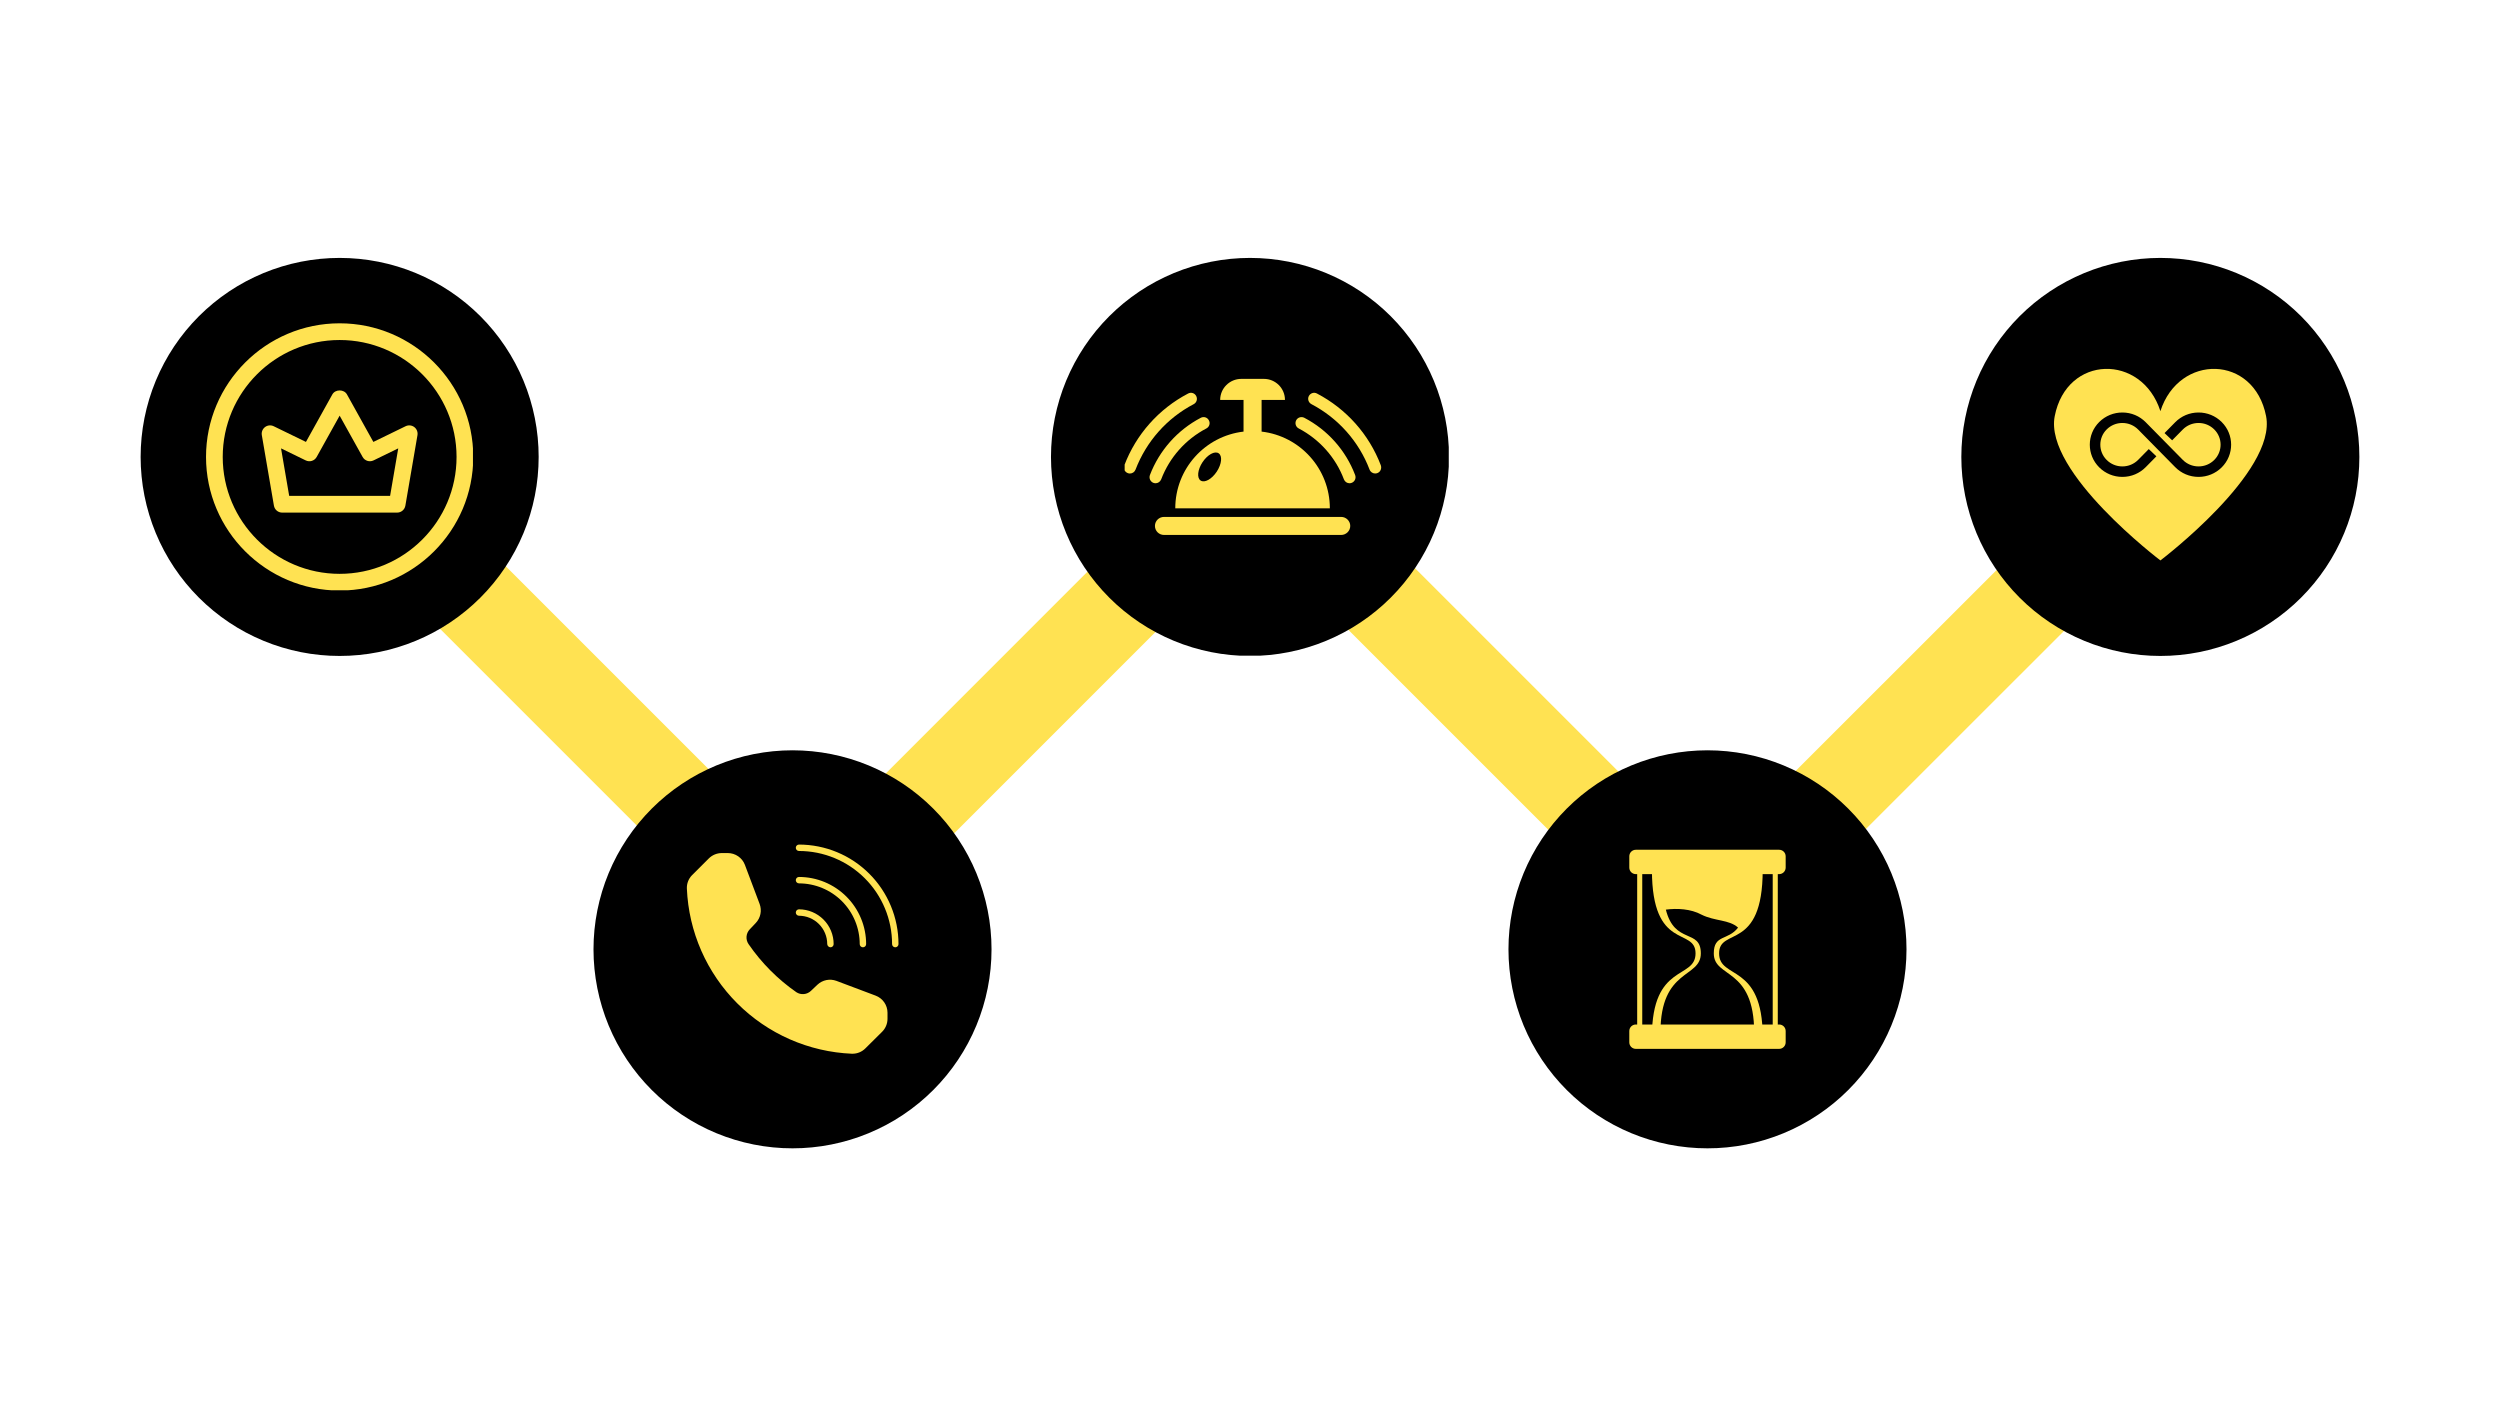
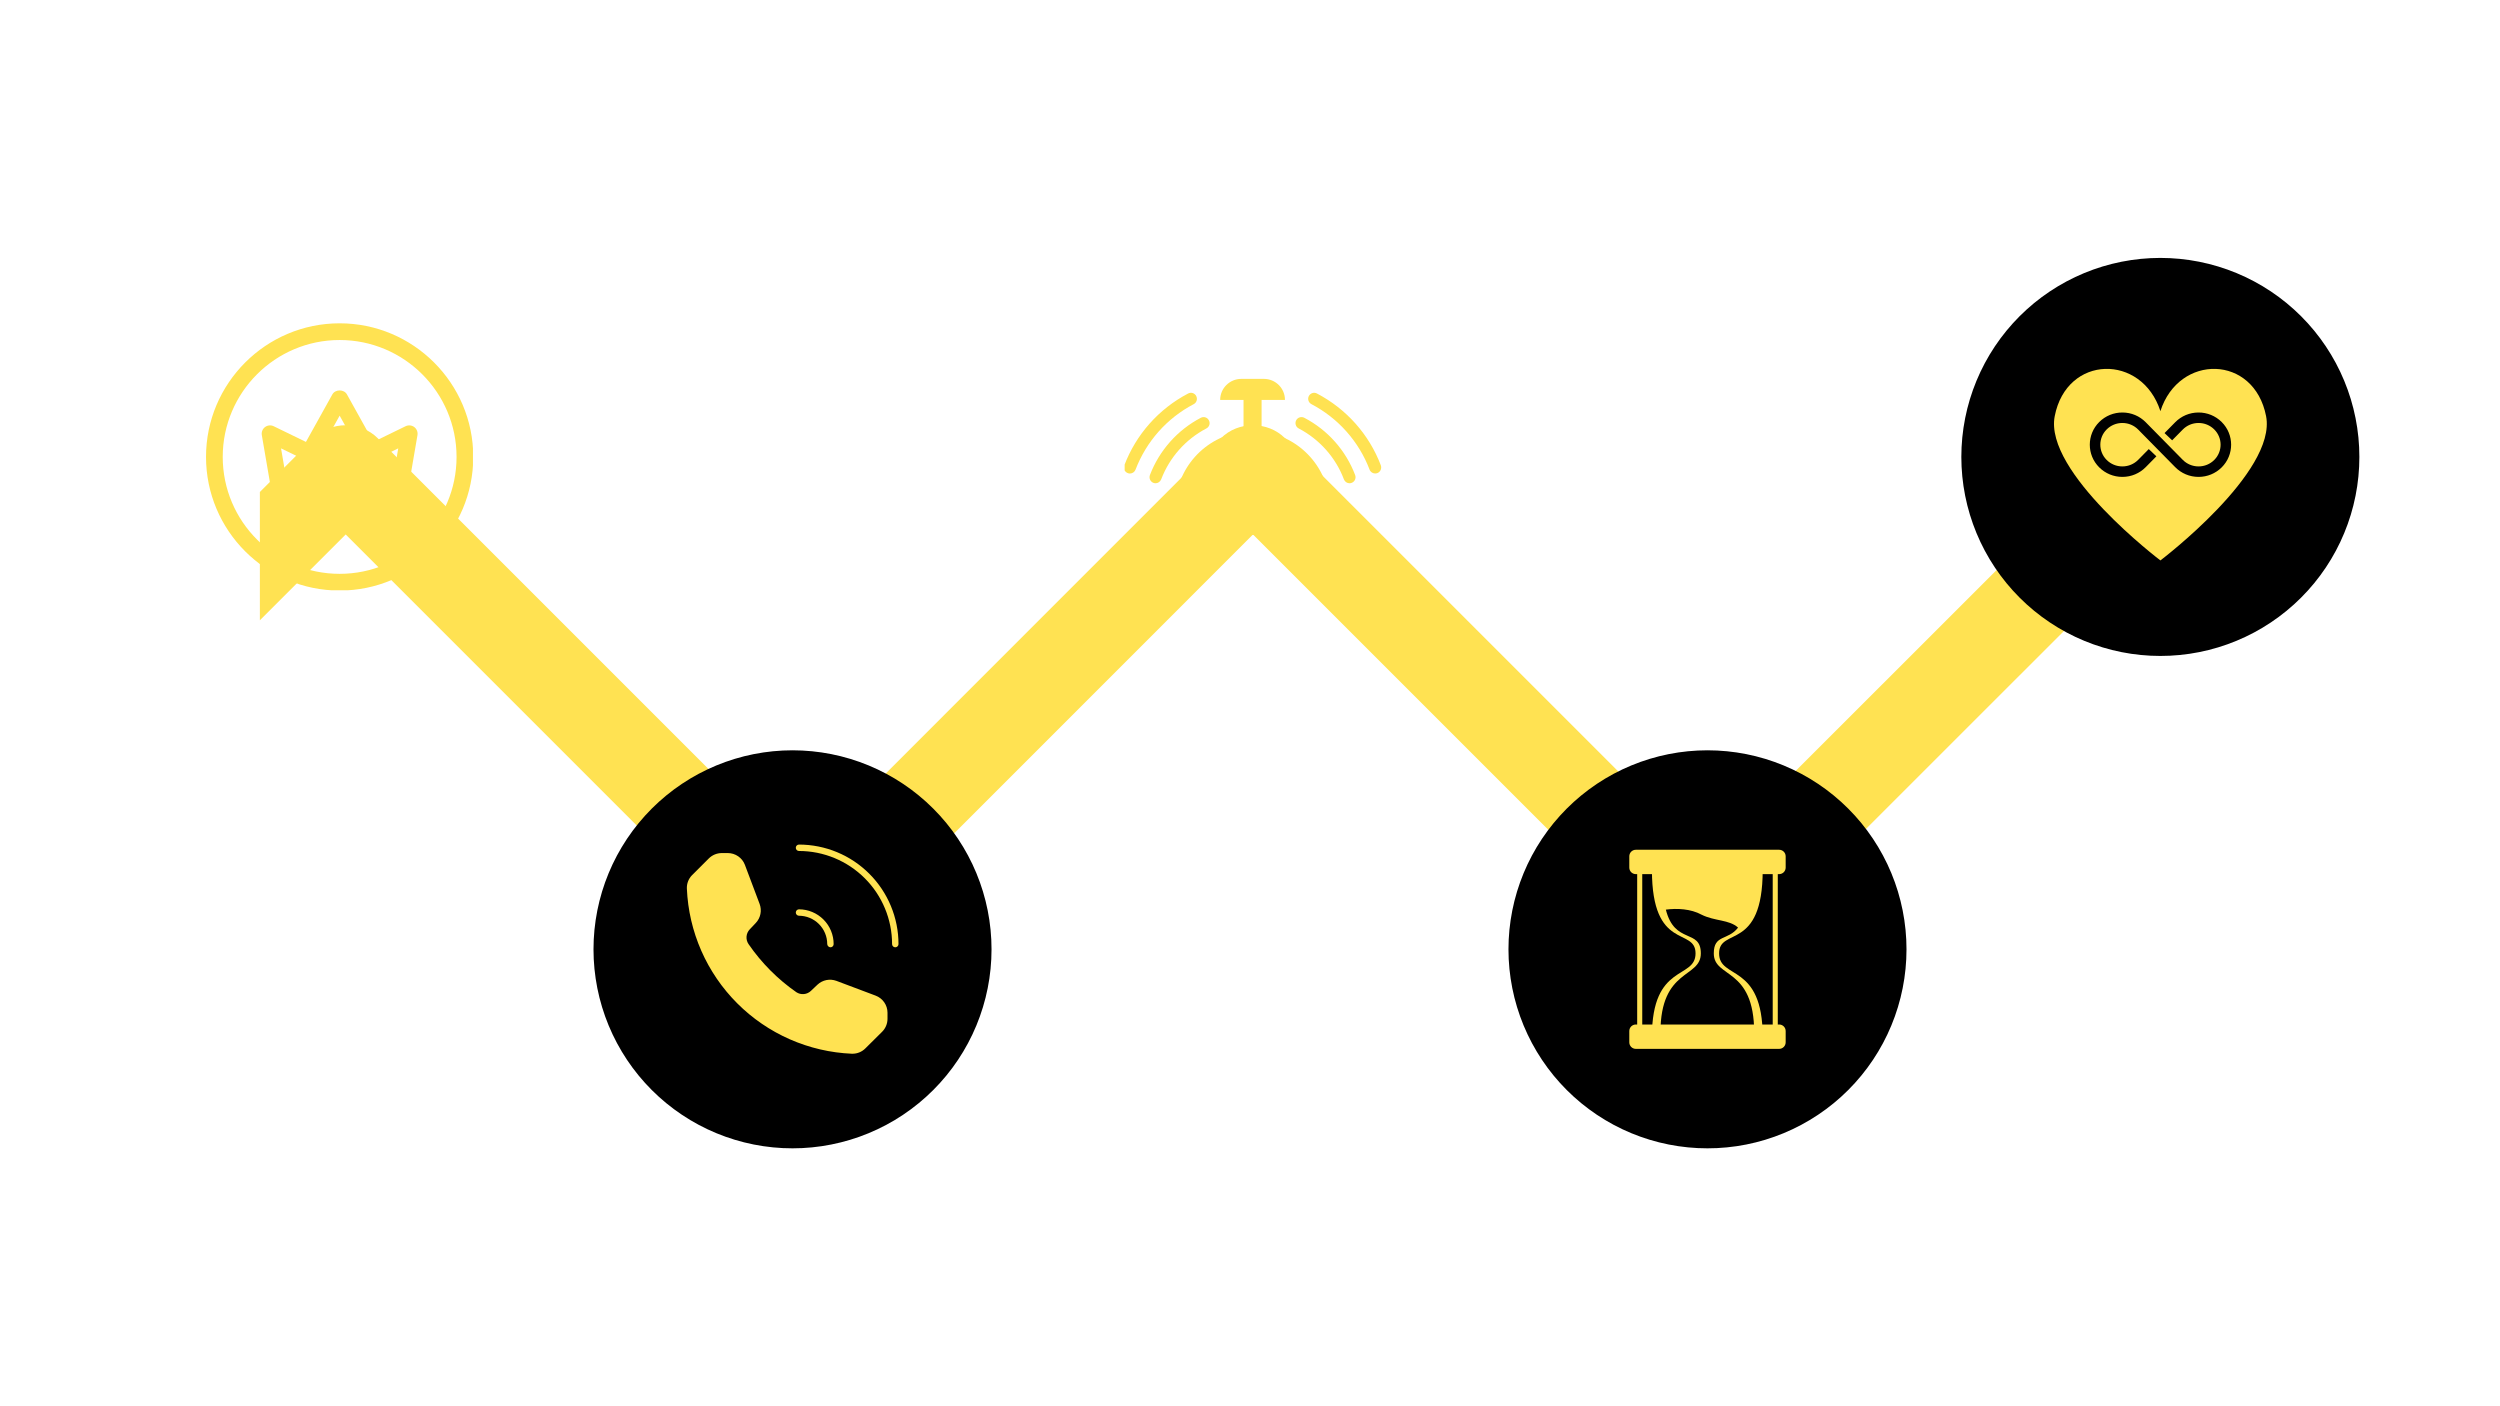
<svg xmlns="http://www.w3.org/2000/svg" width="3840" zoomAndPan="magnify" viewBox="0 0 2880 1620" height="2160" preserveAspectRatio="xMidYMid meet" version="1.0">
  <defs>
    <clipPath id="47ca49f62d">
      <path d="M 299.371 489 L 2598.121 489 L 2598.121 1142.328 L 299.371 1142.328 Z M 299.371 489 " clip-rule="nonzero" />
    </clipPath>
    <clipPath id="386e950fec">
      <path d="M -1188.574 1157.227 C -995.824 964.371 -802.965 771.617 -610.215 578.762 C -634.883 578.762 -659.445 578.762 -684.117 578.762 C -509.863 753.012 -335.719 927.156 -161.469 1101.41 C -141.504 1121.375 -107.531 1121.375 -87.566 1101.41 C 86.684 927.156 260.938 753.012 435.188 578.762 C 410.52 578.762 385.953 578.762 361.285 578.762 C 535.535 753.012 709.68 927.156 883.934 1101.41 C 903.898 1121.375 937.871 1121.375 957.836 1101.41 C 1131.98 927.156 1306.23 753.012 1480.379 578.762 C 1455.707 578.762 1431.145 578.762 1406.477 578.762 C 1580.727 753.012 1754.977 927.156 1929.125 1101.41 C 1949.09 1121.375 1983.059 1121.375 2003.027 1101.41 C 2177.277 927.156 2351.527 753.012 2525.883 578.762 C 2501.215 578.762 2476.648 578.762 2451.98 578.762 C 2626.23 753.012 2800.375 927.156 2974.629 1101.41 C 2994.594 1121.375 3028.566 1121.375 3048.531 1101.41 C 3222.781 927.156 3396.926 753.012 3571.176 578.762 C 3546.508 578.762 3521.945 578.762 3497.273 578.762 C 3684.488 766.078 3871.805 953.289 4059.016 1140.605 C 4106.684 1188.273 4180.586 1114.371 4132.918 1066.703 C 3945.707 879.387 3758.391 692.176 3571.176 504.859 C 3551.211 484.895 3517.242 484.895 3497.273 504.859 C 3323.023 679.109 3148.879 853.254 2974.629 1027.508 C 2999.297 1027.508 3023.859 1027.508 3048.531 1027.508 C 2874.277 853.254 2700.133 679.109 2525.883 504.859 C 2505.918 484.895 2471.945 484.895 2451.98 504.859 C 2277.73 679.109 2103.477 853.254 1929.125 1027.508 C 1953.793 1027.508 1978.355 1027.508 2003.027 1027.508 C 1828.773 853.254 1654.523 679.109 1480.379 504.859 C 1460.414 484.895 1426.441 484.895 1406.477 504.859 C 1232.328 679.109 1058.078 853.254 883.934 1027.508 C 908.602 1027.508 933.164 1027.508 957.836 1027.508 C 783.582 853.254 609.438 679.109 435.188 504.859 C 415.223 484.895 381.25 484.895 361.285 504.859 C 187.035 679.109 12.781 853.254 -161.469 1027.508 C -136.797 1027.508 -112.234 1027.508 -87.566 1027.508 C -261.816 853.254 -435.961 679.109 -610.215 504.859 C -630.18 484.895 -664.148 484.895 -684.117 504.859 C -876.867 697.715 -1069.727 890.574 -1262.477 1083.324 C -1310.145 1130.992 -1236.242 1204.895 -1188.574 1157.227 Z M -1188.574 1157.227 " clip-rule="nonzero" />
    </clipPath>
    <clipPath id="e2ef071595">
      <path d="M 1210.73 297.117 L 1668.98 297.117 L 1668.98 755.367 L 1210.73 755.367 Z M 1210.73 297.117 " clip-rule="nonzero" />
    </clipPath>
    <clipPath id="51d7b424b0">
      <path d="M 1737.754 864.344 L 2196.004 864.344 L 2196.004 1322.594 L 1737.754 1322.594 Z M 1737.754 864.344 " clip-rule="nonzero" />
    </clipPath>
    <clipPath id="be2bf2cf56">
      <path d="M 683.707 864.344 L 1141.957 864.344 L 1141.957 1322.594 L 683.707 1322.594 Z M 683.707 864.344 " clip-rule="nonzero" />
    </clipPath>
    <clipPath id="6543c3cefd">
      <path d="M 2259.461 297.117 L 2717.711 297.117 L 2717.711 755.367 L 2259.461 755.367 Z M 2259.461 297.117 " clip-rule="nonzero" />
    </clipPath>
    <clipPath id="c6d0832bda">
-       <path d="M 162 297.117 L 620.25 297.117 L 620.25 755.367 L 162 755.367 Z M 162 297.117 " clip-rule="nonzero" />
-     </clipPath>
+       </clipPath>
    <clipPath id="4bdb85fd10">
      <path d="M 1876.746 978.941 L 2057.496 978.941 L 2057.496 1007 L 1876.746 1007 Z M 1876.746 978.941 " clip-rule="nonzero" />
    </clipPath>
    <clipPath id="2d15cff15c">
      <path d="M 1876.746 1180 L 2057.496 1180 L 2057.496 1208.441 L 1876.746 1208.441 Z M 1876.746 1180 " clip-rule="nonzero" />
    </clipPath>
    <clipPath id="dfdbacb59e">
      <path d="M 237.34 372.457 L 544.84 372.457 L 544.84 679.957 L 237.34 679.957 Z M 237.34 372.457 " clip-rule="nonzero" />
    </clipPath>
    <clipPath id="5e0283cbeb">
      <path d="M 1295.594 452 L 1379 452 L 1379 546 L 1295.594 546 Z M 1295.594 452 " clip-rule="nonzero" />
    </clipPath>
    <clipPath id="78dbf8bc48">
      <path d="M 2407 475.133 L 2571 475.133 L 2571 549.383 L 2407 549.383 Z M 2407 475.133 " clip-rule="nonzero" />
    </clipPath>
    <clipPath id="e51ae2eaea">
      <path d="M 916 973.098 L 1035.719 973.098 L 1035.719 1092 L 916 1092 Z M 916 973.098 " clip-rule="nonzero" />
    </clipPath>
    <clipPath id="77ba345ff6">
      <path d="M 791 982 L 1023 982 L 1023 1213.848 L 791 1213.848 Z M 791 982 " clip-rule="nonzero" />
    </clipPath>
  </defs>
  <g clip-path="url(#47ca49f62d)">
    <g clip-path="url(#386e950fec)">
      <path fill="#ffe252" d="M 299.371 484.895 L 299.371 1142.328 L 2598.121 1142.328 L 2598.121 484.895 Z M 299.371 484.895 " fill-opacity="1" fill-rule="nonzero" />
    </g>
  </g>
  <g clip-path="url(#e2ef071595)">
-     <path fill="#000000" d="M 1669.262 526.383 C 1669.262 530.133 1669.168 533.883 1668.984 537.633 C 1668.801 541.379 1668.527 545.121 1668.156 548.855 C 1667.789 552.59 1667.332 556.312 1666.781 560.023 C 1666.23 563.734 1665.59 567.43 1664.855 571.109 C 1664.125 574.789 1663.305 578.449 1662.391 582.09 C 1661.48 585.73 1660.48 589.344 1659.391 592.934 C 1658.301 596.523 1657.125 600.086 1655.859 603.621 C 1654.598 607.152 1653.246 610.652 1651.809 614.117 C 1650.375 617.586 1648.855 621.016 1647.25 624.406 C 1645.645 627.797 1643.961 631.148 1642.191 634.457 C 1640.422 637.766 1638.574 641.031 1636.645 644.25 C 1634.715 647.465 1632.707 650.637 1630.625 653.754 C 1628.539 656.875 1626.379 659.941 1624.145 662.957 C 1621.91 665.969 1619.602 668.926 1617.223 671.828 C 1614.84 674.727 1612.391 677.566 1609.871 680.348 C 1607.352 683.129 1604.766 685.844 1602.113 688.496 C 1599.457 691.152 1596.742 693.738 1593.961 696.258 C 1591.18 698.777 1588.34 701.227 1585.441 703.605 C 1582.539 705.988 1579.582 708.293 1576.57 710.531 C 1573.555 712.766 1570.488 714.926 1567.371 717.008 C 1564.25 719.094 1561.082 721.102 1557.863 723.031 C 1554.645 724.957 1551.379 726.809 1548.07 728.578 C 1544.762 730.344 1541.41 732.031 1538.02 733.637 C 1534.629 735.238 1531.199 736.762 1527.734 738.195 C 1524.266 739.633 1520.766 740.98 1517.234 742.246 C 1513.699 743.512 1510.141 744.688 1506.547 745.777 C 1502.957 746.863 1499.344 747.863 1495.703 748.777 C 1492.062 749.688 1488.402 750.512 1484.723 751.242 C 1481.043 751.973 1477.348 752.617 1473.637 753.168 C 1469.926 753.719 1466.203 754.176 1462.469 754.543 C 1458.734 754.91 1454.992 755.188 1451.246 755.371 C 1447.5 755.555 1443.75 755.648 1439.996 755.648 C 1436.246 755.648 1432.496 755.555 1428.746 755.371 C 1425 755.188 1421.258 754.91 1417.523 754.543 C 1413.789 754.176 1410.066 753.719 1406.355 753.168 C 1402.645 752.617 1398.949 751.973 1395.27 751.242 C 1391.59 750.512 1387.93 749.688 1384.289 748.777 C 1380.648 747.863 1377.035 746.863 1373.445 745.777 C 1369.852 744.688 1366.293 743.512 1362.758 742.246 C 1359.227 740.98 1355.727 739.633 1352.262 738.195 C 1348.793 736.762 1345.363 735.238 1341.973 733.637 C 1338.582 732.031 1335.23 730.344 1331.922 728.578 C 1328.613 726.809 1325.348 724.957 1322.129 723.031 C 1318.91 721.102 1315.742 719.094 1312.625 717.008 C 1309.504 714.926 1306.438 712.766 1303.422 710.531 C 1300.41 708.293 1297.453 705.988 1294.551 703.605 C 1291.652 701.227 1288.812 698.777 1286.031 696.258 C 1283.25 693.738 1280.535 691.152 1277.883 688.496 C 1275.227 685.844 1272.641 683.129 1270.121 680.348 C 1267.602 677.566 1265.152 674.727 1262.773 671.828 C 1260.391 668.926 1258.082 665.969 1255.848 662.957 C 1253.613 659.941 1251.453 656.875 1249.367 653.754 C 1247.285 650.637 1245.277 647.465 1243.348 644.25 C 1241.418 641.031 1239.57 637.766 1237.801 634.457 C 1236.035 631.148 1234.348 627.797 1232.742 624.406 C 1231.137 621.016 1229.617 617.586 1228.184 614.117 C 1226.746 610.652 1225.398 607.152 1224.133 603.621 C 1222.867 600.086 1221.691 596.523 1220.602 592.934 C 1219.516 589.344 1218.512 585.73 1217.602 582.09 C 1216.691 578.449 1215.867 574.789 1215.137 571.109 C 1214.402 567.43 1213.762 563.734 1213.211 560.023 C 1212.66 556.312 1212.203 552.59 1211.836 548.855 C 1211.469 545.121 1211.191 541.379 1211.008 537.633 C 1210.824 533.883 1210.73 530.133 1210.73 526.383 C 1210.73 522.629 1210.824 518.879 1211.008 515.133 C 1211.191 511.387 1211.469 507.645 1211.836 503.91 C 1212.203 500.176 1212.66 496.453 1213.211 492.742 C 1213.762 489.031 1214.402 485.336 1215.137 481.656 C 1215.867 477.977 1216.691 474.316 1217.602 470.676 C 1218.512 467.035 1219.516 463.422 1220.602 459.828 C 1221.691 456.238 1222.867 452.676 1224.133 449.145 C 1225.398 445.613 1226.746 442.113 1228.184 438.645 C 1229.617 435.18 1231.137 431.75 1232.742 428.359 C 1234.348 424.965 1236.035 421.617 1237.801 418.309 C 1239.57 415 1241.418 411.734 1243.348 408.516 C 1245.277 405.297 1247.285 402.129 1249.367 399.008 C 1251.453 395.891 1253.613 392.824 1255.848 389.809 C 1258.082 386.797 1260.391 383.84 1262.773 380.938 C 1265.152 378.039 1267.602 375.195 1270.121 372.418 C 1272.641 369.637 1275.227 366.922 1277.883 364.266 C 1280.535 361.613 1283.25 359.027 1286.031 356.508 C 1288.812 353.988 1291.652 351.539 1294.551 349.156 C 1297.453 346.777 1300.41 344.469 1303.422 342.234 C 1306.438 340 1309.504 337.84 1312.625 335.754 C 1315.742 333.672 1318.91 331.664 1322.129 329.734 C 1325.348 327.805 1328.613 325.957 1331.922 324.188 C 1335.23 322.418 1338.582 320.734 1341.973 319.129 C 1345.363 317.523 1348.793 316.004 1352.262 314.57 C 1355.727 313.133 1359.227 311.781 1362.758 310.52 C 1366.293 309.254 1369.852 308.078 1373.445 306.988 C 1377.035 305.898 1380.648 304.898 1384.289 303.988 C 1387.93 303.074 1391.59 302.254 1395.27 301.523 C 1398.949 300.789 1402.645 300.148 1406.355 299.598 C 1410.066 299.047 1413.789 298.59 1417.523 298.219 C 1421.258 297.852 1425 297.578 1428.746 297.395 C 1432.496 297.207 1436.246 297.117 1439.996 297.117 C 1443.75 297.117 1447.5 297.207 1451.246 297.395 C 1454.992 297.578 1458.734 297.852 1462.469 298.219 C 1466.203 298.59 1469.926 299.047 1473.637 299.598 C 1477.348 300.148 1481.043 300.789 1484.723 301.523 C 1488.402 302.254 1492.062 303.074 1495.703 303.988 C 1499.344 304.898 1502.957 305.898 1506.547 306.988 C 1510.141 308.078 1513.699 309.254 1517.234 310.52 C 1520.766 311.781 1524.266 313.133 1527.734 314.57 C 1531.199 316.004 1534.629 317.523 1538.02 319.129 C 1541.41 320.734 1544.762 322.418 1548.07 324.188 C 1551.379 325.957 1554.645 327.805 1557.863 329.734 C 1561.082 331.664 1564.25 333.672 1567.371 335.754 C 1570.488 337.84 1573.555 340 1576.57 342.234 C 1579.582 344.469 1582.539 346.777 1585.441 349.156 C 1588.34 351.539 1591.18 353.988 1593.961 356.508 C 1596.742 359.027 1599.457 361.613 1602.113 364.266 C 1604.766 366.922 1607.352 369.637 1609.871 372.418 C 1612.391 375.195 1614.84 378.039 1617.223 380.938 C 1619.602 383.84 1621.91 386.797 1624.145 389.809 C 1626.379 392.824 1628.539 395.891 1630.625 399.008 C 1632.707 402.129 1634.715 405.297 1636.645 408.516 C 1638.574 411.734 1640.422 415 1642.191 418.309 C 1643.961 421.617 1645.645 424.965 1647.25 428.359 C 1648.855 431.75 1650.375 435.18 1651.809 438.645 C 1653.246 442.113 1654.598 445.613 1655.859 449.145 C 1657.125 452.676 1658.301 456.238 1659.391 459.828 C 1660.48 463.422 1661.48 467.035 1662.391 470.676 C 1663.305 474.316 1664.125 477.977 1664.855 481.656 C 1665.59 485.336 1666.23 489.031 1666.781 492.742 C 1667.332 496.453 1667.789 500.176 1668.156 503.91 C 1668.527 507.645 1668.801 511.387 1668.984 515.133 C 1669.168 518.879 1669.262 522.629 1669.262 526.383 Z M 1669.262 526.383 " fill-opacity="1" fill-rule="nonzero" />
-   </g>
+     </g>
  <g clip-path="url(#51d7b424b0)">
    <path fill="#000000" d="M 2196.285 1093.609 C 2196.285 1097.363 2196.191 1101.113 2196.008 1104.859 C 2195.824 1108.609 2195.547 1112.348 2195.18 1116.082 C 2194.812 1119.816 2194.352 1123.539 2193.805 1127.25 C 2193.254 1130.961 2192.609 1134.656 2191.879 1138.34 C 2191.148 1142.02 2190.324 1145.68 2189.414 1149.316 C 2188.5 1152.957 2187.5 1156.57 2186.41 1160.164 C 2185.324 1163.754 2184.145 1167.316 2182.883 1170.848 C 2181.617 1174.379 2180.27 1177.879 2178.832 1181.348 C 2177.398 1184.812 2175.875 1188.242 2174.273 1191.633 C 2172.668 1195.027 2170.98 1198.375 2169.211 1201.684 C 2167.445 1204.996 2165.594 1208.258 2163.668 1211.477 C 2161.738 1214.695 2159.73 1217.863 2157.645 1220.984 C 2155.562 1224.102 2153.402 1227.172 2151.168 1230.184 C 2148.93 1233.199 2146.625 1236.156 2144.242 1239.055 C 2141.863 1241.957 2139.414 1244.797 2136.895 1247.574 C 2134.375 1250.355 2131.785 1253.074 2129.133 1255.727 C 2126.48 1258.379 2123.766 1260.965 2120.984 1263.484 C 2118.203 1266.004 2115.363 1268.453 2112.465 1270.836 C 2109.562 1273.215 2106.605 1275.523 2103.594 1277.758 C 2100.578 1279.992 2097.512 1282.152 2094.391 1284.238 C 2091.273 1286.324 2088.102 1288.328 2084.883 1290.258 C 2081.668 1292.188 2078.402 1294.035 2075.094 1295.805 C 2071.785 1297.574 2068.434 1299.262 2065.043 1300.863 C 2061.648 1302.469 2058.223 1303.988 2054.754 1305.426 C 2051.289 1306.859 2047.789 1308.211 2044.254 1309.473 C 2040.723 1310.738 2037.16 1311.914 2033.57 1313.004 C 2029.98 1314.094 2026.367 1315.094 2022.727 1316.004 C 2019.086 1316.918 2015.426 1317.738 2011.746 1318.473 C 2008.066 1319.203 2004.371 1319.844 2000.66 1320.395 C 1996.949 1320.945 1993.227 1321.406 1989.492 1321.773 C 1985.758 1322.141 1982.016 1322.414 1978.27 1322.602 C 1974.52 1322.785 1970.77 1322.875 1967.02 1322.875 C 1963.266 1322.875 1959.516 1322.785 1955.77 1322.602 C 1952.023 1322.414 1948.281 1322.141 1944.547 1321.773 C 1940.812 1321.406 1937.09 1320.945 1933.379 1320.395 C 1929.668 1319.844 1925.973 1319.203 1922.293 1318.473 C 1918.609 1317.738 1914.953 1316.918 1911.312 1316.004 C 1907.672 1315.094 1904.059 1314.094 1900.465 1313.004 C 1896.875 1311.914 1893.312 1310.738 1889.781 1309.473 C 1886.25 1308.211 1882.75 1306.859 1879.281 1305.426 C 1875.816 1303.988 1872.387 1302.469 1868.996 1300.863 C 1865.602 1299.262 1862.254 1297.574 1858.945 1295.805 C 1855.633 1294.035 1852.371 1292.188 1849.152 1290.258 C 1845.934 1288.328 1842.766 1286.324 1839.645 1284.238 C 1836.527 1282.152 1833.457 1279.992 1830.445 1277.758 C 1827.43 1275.523 1824.473 1273.215 1821.574 1270.836 C 1818.672 1268.453 1815.832 1266.004 1813.055 1263.484 C 1810.273 1260.965 1807.555 1258.379 1804.902 1255.727 C 1802.25 1253.074 1799.664 1250.355 1797.145 1247.574 C 1794.625 1244.797 1792.176 1241.957 1789.793 1239.055 C 1787.414 1236.156 1785.105 1233.199 1782.871 1230.184 C 1780.637 1227.172 1778.477 1224.102 1776.391 1220.984 C 1774.309 1217.863 1772.301 1214.695 1770.371 1211.477 C 1768.441 1208.258 1766.594 1204.996 1764.824 1201.684 C 1763.055 1198.375 1761.371 1195.027 1759.766 1191.633 C 1758.16 1188.242 1756.641 1184.812 1755.203 1181.348 C 1753.77 1177.879 1752.418 1174.379 1751.156 1170.848 C 1749.891 1167.316 1748.715 1163.754 1747.625 1160.164 C 1746.535 1156.57 1745.535 1152.957 1744.625 1149.316 C 1743.711 1145.68 1742.891 1142.02 1742.16 1138.34 C 1741.426 1134.656 1740.785 1130.961 1740.234 1127.25 C 1739.684 1123.539 1739.227 1119.816 1738.855 1116.082 C 1738.488 1112.348 1738.215 1108.609 1738.027 1104.859 C 1737.844 1101.113 1737.754 1097.363 1737.754 1093.609 C 1737.754 1089.859 1737.844 1086.109 1738.027 1082.359 C 1738.215 1078.613 1738.488 1074.871 1738.855 1071.137 C 1739.227 1067.406 1739.684 1063.684 1740.234 1059.969 C 1740.785 1056.258 1741.426 1052.562 1742.16 1048.883 C 1742.891 1045.203 1743.711 1041.543 1744.625 1037.902 C 1745.535 1034.266 1746.535 1030.648 1747.625 1027.059 C 1748.715 1023.469 1749.891 1019.906 1751.156 1016.375 C 1752.418 1012.84 1753.77 1009.34 1755.203 1005.875 C 1756.641 1002.406 1758.16 998.98 1759.766 995.586 C 1761.371 992.195 1763.055 988.844 1764.824 985.535 C 1766.594 982.227 1768.441 978.961 1770.371 975.746 C 1772.301 972.527 1774.309 969.355 1776.391 966.238 C 1778.477 963.117 1780.637 960.051 1782.871 957.039 C 1785.105 954.023 1787.414 951.066 1789.793 948.164 C 1792.176 945.266 1794.625 942.426 1797.145 939.645 C 1799.664 936.863 1802.25 934.148 1804.902 931.496 C 1807.555 928.844 1810.273 926.254 1813.055 923.734 C 1815.832 921.215 1818.672 918.766 1821.574 916.387 C 1824.473 914.004 1827.43 911.699 1830.445 909.461 C 1833.457 907.227 1836.527 905.066 1839.645 902.984 C 1842.766 900.898 1845.934 898.891 1849.152 896.961 C 1852.371 895.035 1855.633 893.184 1858.945 891.418 C 1862.254 889.648 1865.602 887.961 1868.996 886.355 C 1872.387 884.754 1875.816 883.234 1879.281 881.797 C 1882.75 880.359 1886.25 879.012 1889.781 877.746 C 1893.312 876.484 1896.875 875.305 1900.465 874.219 C 1904.059 873.129 1907.672 872.129 1911.312 871.215 C 1914.953 870.305 1918.609 869.48 1922.293 868.75 C 1925.973 868.02 1929.668 867.375 1933.379 866.828 C 1937.09 866.277 1940.812 865.816 1944.547 865.449 C 1948.281 865.082 1952.023 864.805 1955.77 864.621 C 1959.516 864.438 1963.266 864.344 1967.02 864.344 C 1970.77 864.344 1974.52 864.438 1978.27 864.621 C 1982.016 864.805 1985.758 865.082 1989.492 865.449 C 1993.227 865.816 1996.949 866.277 2000.66 866.828 C 2004.371 867.375 2008.066 868.02 2011.746 868.75 C 2015.426 869.48 2019.086 870.305 2022.727 871.215 C 2026.367 872.129 2029.98 873.129 2033.57 874.219 C 2037.16 875.305 2040.723 876.484 2044.254 877.746 C 2047.789 879.012 2051.289 880.359 2054.754 881.797 C 2058.223 883.234 2061.652 884.754 2065.043 886.355 C 2068.434 887.961 2071.785 889.648 2075.094 891.418 C 2078.402 893.184 2081.668 895.035 2084.883 896.961 C 2088.102 898.891 2091.273 900.898 2094.391 902.984 C 2097.512 905.066 2100.578 907.227 2103.594 909.461 C 2106.605 911.699 2109.562 914.004 2112.465 916.387 C 2115.363 918.766 2118.203 921.215 2120.984 923.734 C 2123.766 926.254 2126.48 928.844 2129.133 931.496 C 2131.785 934.148 2134.375 936.863 2136.895 939.645 C 2139.414 942.426 2141.863 945.266 2144.242 948.164 C 2146.625 951.066 2148.93 954.023 2151.168 957.039 C 2153.402 960.051 2155.562 963.117 2157.645 966.238 C 2159.73 969.355 2161.738 972.527 2163.668 975.746 C 2165.594 978.961 2167.445 982.227 2169.211 985.535 C 2170.98 988.844 2172.668 992.195 2174.273 995.586 C 2175.875 998.98 2177.398 1002.406 2178.832 1005.875 C 2180.27 1009.34 2181.617 1012.84 2182.883 1016.375 C 2184.145 1019.906 2185.324 1023.469 2186.414 1027.059 C 2187.5 1030.648 2188.5 1034.266 2189.414 1037.902 C 2190.324 1041.543 2191.148 1045.203 2191.879 1048.883 C 2192.609 1052.562 2193.254 1056.258 2193.805 1059.969 C 2194.352 1063.684 2194.812 1067.406 2195.18 1071.137 C 2195.547 1074.871 2195.824 1078.613 2196.008 1082.359 C 2196.191 1086.109 2196.285 1089.859 2196.285 1093.609 Z M 2196.285 1093.609 " fill-opacity="1" fill-rule="nonzero" />
  </g>
  <g clip-path="url(#be2bf2cf56)">
    <path fill="#000000" d="M 1142.238 1093.609 C 1142.238 1097.363 1142.148 1101.113 1141.965 1104.859 C 1141.777 1108.609 1141.504 1112.348 1141.137 1116.082 C 1140.77 1119.816 1140.309 1123.539 1139.758 1127.25 C 1139.207 1130.961 1138.566 1134.656 1137.836 1138.34 C 1137.102 1142.02 1136.281 1145.68 1135.367 1149.316 C 1134.457 1152.957 1133.457 1156.57 1132.367 1160.164 C 1131.277 1163.754 1130.102 1167.316 1128.836 1170.848 C 1127.574 1174.379 1126.223 1177.879 1124.789 1181.348 C 1123.352 1184.812 1121.832 1188.242 1120.227 1191.633 C 1118.625 1195.027 1116.938 1198.375 1115.168 1201.684 C 1113.398 1204.996 1111.551 1208.258 1109.621 1211.477 C 1107.691 1214.695 1105.688 1217.863 1103.602 1220.984 C 1101.516 1224.102 1099.355 1227.172 1097.121 1230.184 C 1094.887 1233.199 1092.578 1236.156 1090.199 1239.055 C 1087.82 1241.957 1085.367 1244.797 1082.848 1247.574 C 1080.328 1250.355 1077.742 1253.074 1075.09 1255.727 C 1072.438 1258.379 1069.719 1260.965 1066.938 1263.484 C 1064.16 1266.004 1061.32 1268.453 1058.418 1270.836 C 1055.52 1273.215 1052.562 1275.523 1049.547 1277.758 C 1046.535 1279.992 1043.469 1282.152 1040.348 1284.238 C 1037.227 1286.324 1034.059 1288.328 1030.84 1290.258 C 1027.621 1292.188 1024.359 1294.035 1021.051 1295.805 C 1017.738 1297.574 1014.391 1299.262 1010.996 1300.863 C 1007.605 1302.469 1004.176 1303.988 1000.711 1305.426 C 997.242 1306.859 993.742 1308.211 990.211 1309.473 C 986.68 1310.738 983.117 1311.914 979.527 1313.004 C 975.938 1314.094 972.32 1315.094 968.68 1316.004 C 965.043 1316.918 961.383 1317.738 957.703 1318.473 C 954.02 1319.203 950.324 1319.844 946.613 1320.395 C 942.902 1320.945 939.18 1321.406 935.445 1321.773 C 931.711 1322.141 927.973 1322.414 924.223 1322.602 C 920.477 1322.785 916.727 1322.875 912.973 1322.875 C 909.223 1322.875 905.473 1322.785 901.723 1322.602 C 897.977 1322.414 894.234 1322.141 890.504 1321.773 C 886.77 1321.406 883.047 1320.945 879.332 1320.395 C 875.621 1319.844 871.926 1319.203 868.246 1318.473 C 864.566 1317.738 860.906 1316.918 857.266 1316.004 C 853.629 1315.094 850.012 1314.094 846.422 1313.004 C 842.832 1311.914 839.27 1310.738 835.738 1309.473 C 832.203 1308.211 828.703 1306.859 825.238 1305.426 C 821.77 1303.988 818.344 1302.469 814.949 1300.863 C 811.559 1299.262 808.207 1297.574 804.898 1295.805 C 801.59 1294.035 798.328 1292.188 795.109 1290.258 C 791.891 1288.328 788.719 1286.324 785.602 1284.238 C 782.48 1282.152 779.414 1279.992 776.402 1277.758 C 773.387 1275.523 770.43 1273.215 767.531 1270.836 C 764.629 1268.453 761.789 1266.004 759.008 1263.484 C 756.23 1260.965 753.512 1258.379 750.859 1255.727 C 748.207 1253.074 745.621 1250.355 743.098 1247.574 C 740.578 1244.797 738.129 1241.957 735.75 1239.055 C 733.367 1236.156 731.062 1233.199 728.824 1230.184 C 726.59 1227.172 724.43 1224.102 722.348 1220.984 C 720.262 1217.863 718.254 1214.695 716.328 1211.477 C 714.398 1208.258 712.547 1204.996 710.781 1201.684 C 709.012 1198.375 707.324 1195.027 705.719 1191.633 C 704.117 1188.242 702.598 1184.812 701.16 1181.348 C 699.723 1177.879 698.375 1174.379 697.109 1170.848 C 695.848 1167.316 694.668 1163.754 693.582 1160.164 C 692.492 1156.57 691.492 1152.957 690.578 1149.316 C 689.668 1145.68 688.844 1142.02 688.113 1138.34 C 687.383 1134.656 686.742 1130.961 686.191 1127.25 C 685.641 1123.539 685.18 1119.816 684.812 1116.082 C 684.445 1112.348 684.168 1108.609 683.984 1104.859 C 683.801 1101.113 683.707 1097.363 683.707 1093.609 C 683.707 1089.859 683.801 1086.109 683.984 1082.359 C 684.168 1078.613 684.445 1074.871 684.812 1071.137 C 685.18 1067.406 685.641 1063.684 686.191 1059.969 C 686.742 1056.258 687.383 1052.562 688.113 1048.883 C 688.844 1045.203 689.668 1041.543 690.578 1037.902 C 691.492 1034.266 692.492 1030.648 693.582 1027.059 C 694.668 1023.469 695.848 1019.906 697.109 1016.375 C 698.375 1012.84 699.723 1009.34 701.16 1005.875 C 702.598 1002.406 704.117 998.98 705.719 995.586 C 707.324 992.195 709.012 988.844 710.781 985.535 C 712.547 982.227 714.398 978.961 716.328 975.746 C 718.254 972.527 720.262 969.355 722.348 966.238 C 724.43 963.117 726.59 960.051 728.824 957.039 C 731.062 954.023 733.367 951.066 735.75 948.164 C 738.129 945.266 740.578 942.426 743.098 939.645 C 745.621 936.863 748.207 934.148 750.859 931.496 C 753.512 928.844 756.23 926.254 759.008 923.734 C 761.789 921.215 764.629 918.766 767.531 916.387 C 770.43 914.004 773.387 911.699 776.402 909.461 C 779.414 907.227 782.48 905.066 785.602 902.984 C 788.719 900.898 791.891 898.891 795.109 896.961 C 798.328 895.035 801.59 893.184 804.898 891.418 C 808.207 889.648 811.559 887.961 814.949 886.355 C 818.344 884.754 821.77 883.234 825.238 881.797 C 828.703 880.359 832.203 879.012 835.738 877.746 C 839.27 876.484 842.832 875.305 846.422 874.219 C 850.012 873.129 853.629 872.129 857.266 871.215 C 860.906 870.305 864.566 869.48 868.246 868.75 C 871.926 868.02 875.621 867.375 879.332 866.828 C 883.047 866.277 886.77 865.816 890.504 865.449 C 894.234 865.082 897.977 864.805 901.723 864.621 C 905.473 864.438 909.223 864.344 912.973 864.344 C 916.727 864.344 920.477 864.438 924.223 864.621 C 927.973 864.805 931.711 865.082 935.445 865.449 C 939.18 865.816 942.902 866.277 946.613 866.828 C 950.324 867.375 954.02 868.02 957.703 868.75 C 961.383 869.48 965.043 870.305 968.68 871.215 C 972.32 872.129 975.938 873.129 979.527 874.219 C 983.117 875.305 986.68 876.484 990.211 877.746 C 993.742 879.012 997.242 880.359 1000.711 881.797 C 1004.176 883.234 1007.605 884.754 1010.996 886.355 C 1014.391 887.961 1017.738 889.648 1021.051 891.418 C 1024.359 893.184 1027.621 895.035 1030.84 896.961 C 1034.059 898.891 1037.227 900.898 1040.348 902.984 C 1043.469 905.066 1046.535 907.227 1049.547 909.461 C 1052.562 911.699 1055.52 914.004 1058.418 916.387 C 1061.32 918.766 1064.16 921.215 1066.938 923.734 C 1069.719 926.254 1072.438 928.844 1075.09 931.496 C 1077.742 934.148 1080.328 936.863 1082.848 939.645 C 1085.367 942.426 1087.82 945.266 1090.199 948.164 C 1092.578 951.066 1094.887 954.023 1097.121 957.039 C 1099.355 960.051 1101.516 963.117 1103.602 966.238 C 1105.688 969.355 1107.691 972.527 1109.621 975.746 C 1111.551 978.961 1113.398 982.227 1115.168 985.535 C 1116.938 988.844 1118.625 992.195 1120.227 995.586 C 1121.832 998.98 1123.352 1002.406 1124.789 1005.875 C 1126.223 1009.34 1127.574 1012.84 1128.836 1016.375 C 1130.102 1019.906 1131.277 1023.469 1132.367 1027.059 C 1133.457 1030.648 1134.457 1034.266 1135.367 1037.902 C 1136.281 1041.543 1137.102 1045.203 1137.836 1048.883 C 1138.566 1052.562 1139.207 1056.258 1139.758 1059.969 C 1140.309 1063.684 1140.77 1067.406 1141.137 1071.137 C 1141.504 1074.871 1141.781 1078.613 1141.965 1082.359 C 1142.148 1086.109 1142.238 1089.859 1142.238 1093.609 Z M 1142.238 1093.609 " fill-opacity="1" fill-rule="nonzero" />
  </g>
  <g clip-path="url(#6543c3cefd)">
    <path fill="#000000" d="M 2717.992 526.383 C 2717.992 530.133 2717.902 533.883 2717.715 537.633 C 2717.531 541.379 2717.258 545.121 2716.891 548.855 C 2716.52 552.59 2716.062 556.312 2715.512 560.023 C 2714.961 563.734 2714.32 567.43 2713.586 571.109 C 2712.855 574.789 2712.035 578.449 2711.121 582.09 C 2710.211 585.73 2709.211 589.344 2708.121 592.934 C 2707.031 596.523 2705.855 600.086 2704.59 603.621 C 2703.328 607.152 2701.977 610.652 2700.539 614.117 C 2699.105 617.586 2697.586 621.016 2695.98 624.406 C 2694.375 627.797 2692.691 631.148 2690.922 634.457 C 2689.152 637.766 2687.305 641.031 2685.375 644.25 C 2683.445 647.465 2681.438 650.637 2679.355 653.754 C 2677.27 656.875 2675.109 659.941 2672.875 662.957 C 2670.641 665.969 2668.332 668.926 2665.953 671.828 C 2663.57 674.727 2661.121 677.566 2658.602 680.348 C 2656.082 683.129 2653.496 685.844 2650.844 688.496 C 2648.188 691.152 2645.473 693.738 2642.691 696.258 C 2639.914 698.777 2637.07 701.227 2634.172 703.605 C 2631.27 705.988 2628.312 708.293 2625.301 710.531 C 2622.285 712.766 2619.219 714.926 2616.102 717.008 C 2612.98 719.094 2609.812 721.102 2606.594 723.031 C 2603.375 724.957 2600.113 726.809 2596.801 728.578 C 2593.492 730.344 2590.145 732.031 2586.75 733.637 C 2583.359 735.238 2579.93 736.762 2576.465 738.195 C 2572.996 739.633 2569.496 740.98 2565.965 742.246 C 2562.434 743.512 2558.871 744.688 2555.281 745.777 C 2551.688 746.863 2548.074 747.863 2544.434 748.777 C 2540.793 749.688 2537.133 750.512 2533.453 751.242 C 2529.773 751.973 2526.078 752.617 2522.367 753.168 C 2518.656 753.719 2514.934 754.176 2511.199 754.543 C 2507.465 754.91 2503.723 755.188 2499.977 755.371 C 2496.23 755.555 2492.48 755.648 2488.727 755.648 C 2484.977 755.648 2481.227 755.555 2477.477 755.371 C 2473.73 755.188 2469.988 754.91 2466.254 754.543 C 2462.52 754.176 2458.797 753.719 2455.086 753.168 C 2451.375 752.617 2447.68 751.973 2444 751.242 C 2440.32 750.512 2436.66 749.688 2433.02 748.777 C 2429.379 747.863 2425.766 746.863 2422.176 745.777 C 2418.586 744.688 2415.023 743.512 2411.488 742.246 C 2407.957 740.98 2404.457 739.633 2400.992 738.195 C 2397.523 736.762 2394.094 735.238 2390.703 733.637 C 2387.312 732.031 2383.961 730.344 2380.652 728.578 C 2377.344 726.809 2374.078 724.957 2370.859 723.031 C 2367.645 721.102 2364.473 719.094 2361.355 717.008 C 2358.234 714.926 2355.168 712.766 2352.152 710.531 C 2349.141 708.293 2346.184 705.988 2343.281 703.605 C 2340.383 701.227 2337.543 698.777 2334.762 696.258 C 2331.98 693.738 2329.266 691.152 2326.613 688.496 C 2323.957 685.844 2321.371 683.129 2318.852 680.348 C 2316.332 677.566 2313.883 674.727 2311.504 671.828 C 2309.121 668.926 2306.816 665.969 2304.578 662.957 C 2302.344 659.941 2300.184 656.875 2298.102 653.754 C 2296.016 650.637 2294.008 647.465 2292.078 644.25 C 2290.152 641.031 2288.301 637.766 2286.531 634.457 C 2284.766 631.148 2283.078 627.797 2281.473 624.406 C 2279.871 621.016 2278.348 617.586 2276.914 614.117 C 2275.477 610.652 2274.129 607.152 2272.863 603.621 C 2271.598 600.086 2270.422 596.523 2269.332 592.934 C 2268.246 589.344 2267.246 585.73 2266.332 582.09 C 2265.422 578.449 2264.598 574.789 2263.867 571.109 C 2263.137 567.43 2262.492 563.734 2261.941 560.023 C 2261.395 556.312 2260.934 552.59 2260.566 548.855 C 2260.199 545.121 2259.922 541.379 2259.738 537.633 C 2259.555 533.883 2259.461 530.133 2259.461 526.383 C 2259.461 522.629 2259.555 518.879 2259.738 515.133 C 2259.922 511.387 2260.199 507.645 2260.566 503.91 C 2260.934 500.176 2261.395 496.453 2261.941 492.742 C 2262.492 489.031 2263.137 485.336 2263.867 481.656 C 2264.598 477.977 2265.422 474.316 2266.332 470.676 C 2267.246 467.035 2268.246 463.422 2269.332 459.828 C 2270.422 456.238 2271.598 452.676 2272.863 449.145 C 2274.129 445.613 2275.477 442.113 2276.914 438.645 C 2278.348 435.18 2279.871 431.75 2281.473 428.359 C 2283.078 424.965 2284.766 421.617 2286.531 418.309 C 2288.301 415 2290.152 411.734 2292.078 408.516 C 2294.008 405.297 2296.016 402.129 2298.102 399.008 C 2300.184 395.891 2302.344 392.824 2304.578 389.809 C 2306.816 386.797 2309.121 383.84 2311.504 380.938 C 2313.883 378.039 2316.332 375.195 2318.852 372.418 C 2321.371 369.637 2323.957 366.922 2326.613 364.266 C 2329.266 361.613 2331.98 359.027 2334.762 356.508 C 2337.543 353.988 2340.383 351.539 2343.281 349.156 C 2346.184 346.777 2349.141 344.469 2352.152 342.234 C 2355.168 340 2358.234 337.84 2361.355 335.754 C 2364.473 333.672 2367.645 331.664 2370.859 329.734 C 2374.078 327.805 2377.344 325.957 2380.652 324.188 C 2383.961 322.418 2387.312 320.734 2390.703 319.129 C 2394.094 317.523 2397.523 316.004 2400.992 314.57 C 2404.457 313.133 2407.957 311.781 2411.488 310.52 C 2415.023 309.254 2418.586 308.078 2422.176 306.988 C 2425.766 305.898 2429.379 304.898 2433.02 303.988 C 2436.66 303.074 2440.32 302.254 2444 301.523 C 2447.68 300.789 2451.375 300.148 2455.086 299.598 C 2458.797 299.047 2462.52 298.59 2466.254 298.219 C 2469.988 297.852 2473.73 297.578 2477.477 297.395 C 2481.227 297.207 2484.977 297.117 2488.727 297.117 C 2492.48 297.117 2496.23 297.207 2499.977 297.395 C 2503.723 297.578 2507.465 297.852 2511.199 298.219 C 2514.934 298.59 2518.656 299.047 2522.367 299.598 C 2526.078 300.148 2529.773 300.789 2533.453 301.523 C 2537.133 302.254 2540.793 303.074 2544.434 303.988 C 2548.074 304.898 2551.688 305.898 2555.281 306.988 C 2558.871 308.078 2562.434 309.254 2565.965 310.52 C 2569.496 311.781 2572.996 313.133 2576.465 314.57 C 2579.93 316.004 2583.359 317.523 2586.75 319.129 C 2590.145 320.734 2593.492 322.418 2596.801 324.188 C 2600.113 325.957 2603.375 327.805 2606.594 329.734 C 2609.812 331.664 2612.98 333.672 2616.102 335.754 C 2619.219 337.84 2622.285 340 2625.301 342.234 C 2628.312 344.469 2631.27 346.777 2634.172 349.156 C 2637.07 351.539 2639.914 353.988 2642.691 356.508 C 2645.473 359.027 2648.188 361.613 2650.844 364.266 C 2653.496 366.922 2656.082 369.637 2658.602 372.418 C 2661.121 375.195 2663.57 378.039 2665.953 380.938 C 2668.332 383.84 2670.641 386.797 2672.875 389.809 C 2675.109 392.824 2677.27 395.891 2679.355 399.008 C 2681.438 402.129 2683.445 405.297 2685.375 408.516 C 2687.305 411.734 2689.152 415 2690.922 418.309 C 2692.691 421.617 2694.375 424.965 2695.98 428.359 C 2697.586 431.75 2699.105 435.18 2700.539 438.645 C 2701.977 442.113 2703.328 445.613 2704.59 449.145 C 2705.855 452.676 2707.031 456.238 2708.121 459.828 C 2709.211 463.422 2710.211 467.035 2711.121 470.676 C 2712.035 474.316 2712.855 477.977 2713.586 481.656 C 2714.32 485.336 2714.961 489.031 2715.512 492.742 C 2716.062 496.453 2716.52 500.176 2716.891 503.91 C 2717.258 507.645 2717.531 511.387 2717.715 515.133 C 2717.902 518.879 2717.992 522.629 2717.992 526.383 Z M 2717.992 526.383 " fill-opacity="1" fill-rule="nonzero" />
  </g>
  <g clip-path="url(#c6d0832bda)">
    <path fill="#000000" d="M 620.531 526.383 C 620.531 530.133 620.438 533.883 620.254 537.633 C 620.07 541.379 619.797 545.121 619.426 548.855 C 619.059 552.59 618.602 556.312 618.051 560.023 C 617.5 563.734 616.859 567.43 616.125 571.109 C 615.395 574.789 614.57 578.449 613.66 582.09 C 612.75 585.73 611.75 589.344 610.66 592.934 C 609.57 596.523 608.395 600.086 607.129 603.621 C 605.863 607.152 604.516 610.652 603.078 614.117 C 601.645 617.586 600.125 621.016 598.52 624.406 C 596.914 627.797 595.227 631.148 593.461 634.457 C 591.691 637.766 589.844 641.031 587.914 644.25 C 585.984 647.465 583.977 650.637 581.895 653.754 C 579.809 656.875 577.648 659.941 575.414 662.957 C 573.18 665.969 570.871 668.926 568.492 671.828 C 566.109 674.727 563.66 677.566 561.141 680.348 C 558.621 683.129 556.035 685.844 553.383 688.496 C 550.727 691.152 548.012 693.738 545.23 696.258 C 542.449 698.777 539.609 701.227 536.711 703.605 C 533.809 705.988 530.852 708.293 527.84 710.531 C 524.824 712.766 521.758 714.926 518.641 717.008 C 515.52 719.094 512.352 721.102 509.133 723.031 C 505.914 724.957 502.648 726.809 499.34 728.578 C 496.031 730.344 492.68 732.031 489.289 733.637 C 485.898 735.238 482.469 736.762 479 738.195 C 475.535 739.633 472.035 740.98 468.504 742.246 C 464.969 743.512 461.41 744.688 457.816 745.777 C 454.227 746.863 450.613 747.863 446.973 748.777 C 443.332 749.688 439.672 750.512 435.992 751.242 C 432.312 751.973 428.617 752.617 424.906 753.168 C 421.195 753.719 417.473 754.176 413.738 754.543 C 410.004 754.91 406.262 755.188 402.516 755.371 C 398.766 755.555 395.02 755.648 391.266 755.648 C 387.512 755.648 383.762 755.555 380.016 755.371 C 376.27 755.188 372.527 754.91 368.793 754.543 C 365.059 754.176 361.336 753.719 357.625 753.168 C 353.914 752.617 350.219 751.973 346.539 751.242 C 342.859 750.512 339.199 749.688 335.559 748.777 C 331.918 747.863 328.305 746.863 324.715 745.777 C 321.121 744.688 317.562 743.512 314.027 742.246 C 310.496 740.98 306.996 739.633 303.531 738.195 C 300.062 736.762 296.633 735.238 293.242 733.637 C 289.852 732.031 286.5 730.344 283.191 728.578 C 279.883 726.809 276.617 724.957 273.398 723.031 C 270.18 721.102 267.012 719.094 263.891 717.008 C 260.773 714.926 257.707 712.766 254.691 710.531 C 251.68 708.293 248.723 705.988 245.82 703.605 C 242.922 701.227 240.082 698.777 237.301 696.258 C 234.52 693.738 231.805 691.152 229.148 688.496 C 226.496 685.844 223.91 683.129 221.391 680.348 C 218.871 677.566 216.422 674.727 214.039 671.828 C 211.66 668.926 209.352 665.969 207.117 662.957 C 204.883 659.941 202.723 656.875 200.637 653.754 C 198.555 650.637 196.547 647.465 194.617 644.25 C 192.688 641.031 190.84 637.766 189.07 634.457 C 187.301 631.148 185.617 627.797 184.012 624.406 C 182.406 621.016 180.887 617.586 179.453 614.117 C 178.016 610.652 176.664 607.152 175.402 603.621 C 174.137 600.086 172.961 596.523 171.871 592.934 C 170.781 589.344 169.781 585.73 168.871 582.09 C 167.961 578.449 167.137 574.789 166.406 571.109 C 165.672 567.43 165.031 563.734 164.48 560.023 C 163.93 556.312 163.473 552.59 163.105 548.855 C 162.734 545.121 162.461 541.379 162.277 537.633 C 162.094 533.883 162 530.133 162 526.383 C 162 522.629 162.094 518.879 162.277 515.133 C 162.461 511.387 162.734 507.645 163.105 503.91 C 163.473 500.176 163.93 496.453 164.48 492.742 C 165.031 489.031 165.672 485.336 166.406 481.656 C 167.137 477.977 167.961 474.316 168.871 470.676 C 169.781 467.035 170.781 463.422 171.871 459.828 C 172.961 456.238 174.137 452.676 175.402 449.145 C 176.664 445.613 178.016 442.113 179.453 438.645 C 180.887 435.18 182.406 431.75 184.012 428.359 C 185.617 424.965 187.301 421.617 189.07 418.309 C 190.84 415 192.688 411.734 194.617 408.516 C 196.547 405.297 198.555 402.129 200.637 399.008 C 202.723 395.891 204.883 392.824 207.117 389.809 C 209.352 386.797 211.66 383.84 214.039 380.938 C 216.422 378.039 218.871 375.195 221.391 372.418 C 223.91 369.637 226.496 366.922 229.148 364.266 C 231.805 361.613 234.52 359.027 237.301 356.508 C 240.082 353.988 242.922 351.539 245.82 349.156 C 248.723 346.777 251.68 344.469 254.691 342.234 C 257.707 340 260.773 337.84 263.891 335.754 C 267.012 333.672 270.18 331.664 273.398 329.734 C 276.617 327.805 279.883 325.957 283.191 324.188 C 286.5 322.418 289.852 320.734 293.242 319.129 C 296.633 317.523 300.062 316.004 303.531 314.57 C 306.996 313.133 310.496 311.781 314.027 310.52 C 317.562 309.254 321.121 308.078 324.715 306.988 C 328.305 305.898 331.918 304.898 335.559 303.988 C 339.199 303.074 342.859 302.254 346.539 301.523 C 350.219 300.789 353.914 300.148 357.625 299.598 C 361.336 299.047 365.059 298.59 368.793 298.219 C 372.527 297.852 376.27 297.578 380.016 297.395 C 383.762 297.207 387.512 297.117 391.266 297.117 C 395.02 297.117 398.766 297.207 402.516 297.395 C 406.262 297.578 410.004 297.852 413.738 298.219 C 417.473 298.59 421.195 299.047 424.906 299.598 C 428.617 300.148 432.312 300.789 435.992 301.523 C 439.672 302.254 443.332 303.074 446.973 303.988 C 450.613 304.898 454.227 305.898 457.816 306.988 C 461.41 308.078 464.969 309.254 468.504 310.52 C 472.035 311.781 475.535 313.133 479 314.57 C 482.469 316.004 485.898 317.523 489.289 319.129 C 492.68 320.734 496.031 322.418 499.34 324.188 C 502.648 325.957 505.914 327.805 509.133 329.734 C 512.352 331.664 515.52 333.672 518.641 335.754 C 521.758 337.84 524.824 340 527.84 342.234 C 530.852 344.469 533.809 346.777 536.711 349.156 C 539.609 351.539 542.449 353.988 545.23 356.508 C 548.012 359.027 550.727 361.613 553.383 364.266 C 556.035 366.922 558.621 369.637 561.141 372.418 C 563.66 375.195 566.109 378.039 568.492 380.938 C 570.871 383.84 573.18 386.797 575.414 389.809 C 577.648 392.824 579.809 395.891 581.895 399.008 C 583.977 402.129 585.984 405.297 587.914 408.516 C 589.844 411.734 591.691 415 593.461 418.309 C 595.227 421.617 596.914 424.965 598.52 428.359 C 600.125 431.75 601.645 435.18 603.078 438.645 C 604.516 442.113 605.863 445.613 607.129 449.145 C 608.395 452.676 609.57 456.238 610.66 459.828 C 611.75 463.422 612.75 467.035 613.66 470.676 C 614.57 474.316 615.395 477.977 616.125 481.656 C 616.859 485.336 617.5 489.031 618.051 492.742 C 618.602 496.453 619.059 500.176 619.426 503.91 C 619.797 507.645 620.07 511.387 620.254 515.133 C 620.438 518.879 620.531 522.629 620.531 526.383 Z M 620.531 526.383 " fill-opacity="1" fill-rule="nonzero" />
  </g>
  <path fill="#ffe252" d="M 1891.871 1184.871 L 1886.035 1184.871 L 1886.035 1002.363 L 1891.871 1002.363 L 1891.871 1184.871 " fill-opacity="1" fill-rule="nonzero" />
  <path fill="#ffe252" d="M 2048.004 1184.871 L 2042.168 1184.871 L 2042.168 1002.363 L 2048.004 1002.363 L 2048.004 1184.871 " fill-opacity="1" fill-rule="nonzero" />
  <path fill="#ffe252" d="M 1980.395 1098.293 C 1980.395 1067.754 2030.629 1096.488 2030.629 1002.316 L 1903.027 1002.316 C 1903.027 1096.488 1953.266 1067.754 1953.266 1098.293 C 1953.266 1128.832 1903.027 1108.867 1903.027 1194.258 L 2030.629 1194.258 C 2030.629 1108.867 1980.395 1128.832 1980.395 1098.293 " fill-opacity="1" fill-rule="nonzero" />
  <path fill="#000000" d="M 1974.289 1098.293 C 1974.289 1076.18 1990.543 1083.844 2002.254 1068.598 C 1991.93 1059.211 1975.562 1061.395 1960.086 1053.66 C 1947.762 1046.945 1931.902 1046.184 1919.059 1047.883 C 1929.242 1088.523 1959.355 1069.496 1959.355 1098.293 C 1959.355 1127.34 1912.84 1115.008 1912.84 1189.574 L 2020.816 1189.574 C 2020.816 1113.652 1974.289 1127.34 1974.289 1098.293 " fill-opacity="1" fill-rule="nonzero" />
  <g clip-path="url(#4bdb85fd10)">
    <path fill="#ffe252" d="M 2049.574 1006.996 L 1884.465 1006.996 C 1880.312 1006.996 1876.949 1003.633 1876.949 999.473 L 1876.949 986.445 C 1876.949 982.293 1880.312 978.93 1884.465 978.93 L 2049.574 978.93 C 2053.727 978.93 2057.09 982.293 2057.09 986.445 L 2057.09 999.473 C 2057.09 1003.633 2053.727 1006.996 2049.574 1006.996 " fill-opacity="1" fill-rule="nonzero" />
  </g>
  <g clip-path="url(#2d15cff15c)">
    <path fill="#ffe252" d="M 2049.574 1208.289 L 1884.465 1208.289 C 1880.312 1208.289 1876.949 1204.926 1876.949 1200.777 L 1876.949 1187.75 C 1876.949 1183.586 1880.312 1180.223 1884.465 1180.223 L 2049.574 1180.223 C 2053.727 1180.223 2057.09 1183.586 2057.09 1187.75 L 2057.09 1200.777 C 2057.09 1204.926 2053.727 1208.289 2049.574 1208.289 " fill-opacity="1" fill-rule="nonzero" />
  </g>
  <path fill="#ffe252" d="M 2610.539 479.445 C 2596.727 408.391 2510.137 407.203 2488.785 473.629 C 2467.438 407.203 2380.848 408.391 2367.035 479.445 C 2354.5 543.91 2488.785 645.617 2488.785 645.617 C 2488.785 645.617 2623.07 543.91 2610.539 479.445 Z M 2610.539 479.445 " fill-opacity="1" fill-rule="nonzero" />
  <g clip-path="url(#dfdbacb59e)">
    <path fill="#ffe252" d="M 391.266 680.309 C 306.391 680.309 237.34 611.262 237.34 526.383 C 237.34 441.508 306.391 372.457 391.266 372.457 C 476.145 372.457 545.191 441.508 545.191 526.383 C 545.191 611.262 476.145 680.309 391.266 680.309 Z M 391.266 391.699 C 317 391.699 256.582 452.113 256.582 526.383 C 256.582 600.652 317 661.07 391.266 661.07 C 465.535 661.07 525.953 600.652 525.953 526.383 C 525.953 452.113 465.535 391.699 391.266 391.699 Z M 391.266 391.699 " fill-opacity="1" fill-rule="nonzero" />
  </g>
  <path fill="#ffe252" d="M 457.492 590.52 L 325.039 590.52 C 320.359 590.52 316.355 587.145 315.562 582.527 L 301.617 501.293 C 301.004 497.742 302.441 494.137 305.324 491.969 C 308.223 489.789 312.059 489.441 315.316 491.02 L 352.441 509.094 L 382.867 454.359 C 386.254 448.242 396.297 448.242 399.684 454.359 L 430.109 509.094 L 467.23 491.02 C 470.477 489.441 474.336 489.789 477.223 491.969 C 480.109 494.137 481.531 497.727 480.93 501.293 L 466.984 582.527 C 466.18 587.145 462.176 590.52 457.492 590.52 Z M 333.148 571.277 L 449.387 571.277 L 458.777 516.52 L 430.34 530.375 C 425.723 532.629 420.191 530.875 417.719 526.398 L 391.266 478.848 L 364.816 526.41 C 362.344 530.887 356.801 532.629 352.195 530.387 L 323.758 516.531 Z M 333.148 571.277 " fill-opacity="1" fill-rule="nonzero" />
  <path fill="#ffe252" d="M 1545.031 595.488 L 1340.91 595.488 C 1335.16 595.488 1330.488 600.125 1330.488 605.875 C 1330.488 611.625 1335.16 616.262 1340.91 616.262 L 1545.031 616.262 C 1550.711 616.262 1555.488 611.625 1555.488 605.875 C 1555.488 600.125 1550.711 595.488 1545.031 595.488 Z M 1545.031 595.488 " fill-opacity="1" fill-rule="nonzero" />
  <path fill="#ffe252" d="M 1432.551 497.203 C 1388.312 502.34 1353.918 539.93 1353.918 585.609 L 1531.988 585.609 C 1531.988 539.93 1497.594 502.34 1453.355 497.203 L 1453.355 460.727 L 1480.273 460.727 C 1480.273 447.285 1469.422 436.469 1455.98 436.469 L 1429.996 436.469 C 1416.594 436.469 1405.633 447.285 1405.633 460.727 L 1432.551 460.727 Z M 1401.715 543.309 C 1396 551.969 1387.699 556.605 1383.137 553.586 C 1378.609 550.605 1379.578 541.152 1385.293 532.457 C 1391.043 523.797 1399.344 519.195 1403.871 522.18 C 1408.398 525.199 1407.43 534.613 1401.715 543.309 Z M 1401.715 543.309 " fill-opacity="1" fill-rule="nonzero" />
  <path fill="#ffe252" d="M 1337.676 552.223 C 1347.309 526.992 1365.742 506.152 1389.75 493.574 C 1393.125 491.848 1394.527 487.605 1392.625 484.23 C 1390.898 480.816 1386.766 479.52 1383.352 481.281 C 1356.398 495.406 1335.59 518.836 1324.703 547.262 C 1323.371 550.891 1325.207 554.883 1328.691 556.246 C 1329.52 556.535 1330.488 556.715 1331.172 556.715 C 1333.973 556.715 1336.562 554.988 1337.676 552.223 Z M 1337.676 552.223 " fill-opacity="1" fill-rule="nonzero" />
  <g clip-path="url(#5e0283cbeb)">
    <path fill="#ffe252" d="M 1375.156 465.578 C 1378.535 463.816 1379.828 459.613 1378.031 456.234 C 1376.309 452.82 1372.141 451.492 1368.727 453.324 C 1334.871 471.039 1308.781 500.402 1295.234 536.051 C 1293.832 539.68 1295.594 543.668 1299.223 545.035 C 1299.977 545.359 1300.84 545.5 1301.668 545.5 C 1304.434 545.5 1307.059 543.812 1308.137 541.008 C 1320.57 508.523 1344.289 481.75 1375.156 465.578 Z M 1375.156 465.578 " fill-opacity="1" fill-rule="nonzero" />
  </g>
  <path fill="#ffe252" d="M 1502.555 481.281 C 1499.176 479.52 1494.898 480.816 1493.176 484.23 C 1491.449 487.605 1492.742 491.848 1496.121 493.574 C 1520.094 506.152 1538.672 526.996 1548.195 552.223 C 1549.238 554.988 1551.859 556.715 1554.664 556.715 C 1555.453 556.715 1556.316 556.535 1557.105 556.246 C 1560.738 554.883 1562.461 550.891 1561.133 547.262 C 1550.316 518.836 1529.578 495.406 1502.555 481.281 Z M 1502.555 481.281 " fill-opacity="1" fill-rule="nonzero" />
  <path fill="#ffe252" d="M 1517.145 453.324 C 1513.805 451.492 1509.633 452.82 1507.801 456.199 C 1506.004 459.578 1507.406 463.781 1510.711 465.543 C 1541.582 481.75 1565.371 508.488 1577.734 540.973 C 1578.777 543.777 1581.438 545.465 1584.203 545.465 C 1585.031 545.465 1585.895 545.32 1586.719 545 C 1590.312 543.668 1591.965 539.68 1590.707 536.016 C 1577.16 500.402 1550.996 471.039 1517.145 453.324 Z M 1517.145 453.324 " fill-opacity="1" fill-rule="nonzero" />
  <g clip-path="url(#78dbf8bc48)">
    <path fill="#000000" d="M 2559.398 486.176 C 2552.223 479.047 2542.672 475.145 2532.539 475.203 C 2522.395 475.254 2512.898 479.254 2505.801 486.457 L 2493.547 498.898 L 2502.312 507.25 L 2514.477 494.902 C 2519.289 490.016 2525.727 487.305 2532.605 487.27 C 2532.652 487.27 2532.695 487.27 2532.742 487.27 C 2539.57 487.27 2545.98 489.91 2550.812 494.711 C 2560.562 504.406 2560.562 520.18 2550.812 529.871 C 2545.98 534.676 2539.57 537.312 2532.742 537.312 C 2532.699 537.312 2532.652 537.312 2532.605 537.312 C 2525.727 537.277 2519.289 534.566 2514.477 529.68 L 2497.348 512.293 L 2497.355 512.285 L 2497.348 512.289 L 2488.852 503.664 L 2471.902 486.457 C 2464.805 479.254 2455.309 475.254 2445.164 475.203 C 2435.035 475.145 2425.48 479.047 2418.309 486.176 C 2403.82 500.578 2403.82 524.008 2418.309 538.406 C 2425.434 545.488 2434.891 549.383 2444.957 549.383 C 2445.027 549.383 2445.094 549.383 2445.164 549.383 C 2455.309 549.328 2464.805 545.332 2471.902 538.125 L 2484.156 525.684 L 2475.391 517.332 L 2463.227 529.68 C 2458.414 534.566 2451.977 537.277 2445.102 537.312 C 2445.055 537.312 2445.008 537.312 2444.961 537.312 C 2438.133 537.312 2431.723 534.676 2426.891 529.871 C 2417.141 520.18 2417.141 504.406 2426.891 494.711 C 2431.723 489.91 2438.133 487.27 2444.961 487.27 C 2445.008 487.27 2445.055 487.27 2445.102 487.27 C 2451.977 487.305 2458.414 490.016 2463.227 494.902 L 2480.355 512.293 L 2488.852 520.918 L 2505.801 538.125 C 2512.898 545.332 2522.395 549.328 2532.539 549.383 C 2532.609 549.383 2532.676 549.383 2532.746 549.383 C 2542.812 549.383 2552.273 545.488 2559.398 538.406 C 2573.883 524.008 2573.883 500.578 2559.398 486.176 " fill-opacity="1" fill-rule="nonzero" />
  </g>
-   <path fill="#ffe252" d="M 916.75 1013.949 C 916.75 1013.461 916.844 1012.988 917.031 1012.535 C 917.219 1012.082 917.488 1011.684 917.832 1011.336 C 918.18 1010.988 918.582 1010.723 919.031 1010.535 C 919.484 1010.348 919.957 1010.254 920.449 1010.254 C 921.711 1010.254 922.977 1010.285 924.242 1010.352 C 925.504 1010.414 926.766 1010.508 928.027 1010.633 C 929.285 1010.758 930.539 1010.914 931.793 1011.102 C 933.043 1011.289 934.289 1011.504 935.531 1011.754 C 936.773 1012 938.004 1012.277 939.234 1012.586 C 940.461 1012.895 941.68 1013.234 942.891 1013.602 C 944.102 1013.969 945.301 1014.367 946.492 1014.793 C 947.684 1015.223 948.863 1015.676 950.031 1016.16 C 951.203 1016.648 952.359 1017.16 953.5 1017.703 C 954.645 1018.242 955.773 1018.812 956.891 1019.41 C 958.008 1020.008 959.105 1020.629 960.191 1021.281 C 961.277 1021.93 962.348 1022.609 963.398 1023.312 C 964.449 1024.016 965.484 1024.742 966.5 1025.496 C 967.516 1026.25 968.512 1027.031 969.492 1027.832 C 970.469 1028.637 971.426 1029.461 972.363 1030.312 C 973.301 1031.164 974.219 1032.035 975.113 1032.93 C 976.008 1033.824 976.879 1034.742 977.73 1035.68 C 978.582 1036.617 979.406 1037.574 980.211 1038.551 C 981.012 1039.531 981.793 1040.527 982.547 1041.543 C 983.301 1042.559 984.027 1043.594 984.73 1044.645 C 985.434 1045.695 986.113 1046.766 986.762 1047.852 C 987.414 1048.938 988.039 1050.035 988.633 1051.152 C 989.23 1052.27 989.801 1053.398 990.34 1054.543 C 990.883 1055.684 991.398 1056.84 991.883 1058.012 C 992.367 1059.18 992.82 1060.359 993.25 1061.551 C 993.676 1062.742 994.074 1063.941 994.441 1065.152 C 994.809 1066.363 995.148 1067.582 995.457 1068.809 C 995.766 1070.039 996.043 1071.27 996.289 1072.512 C 996.539 1073.754 996.754 1075 996.941 1076.25 C 997.129 1077.504 997.285 1078.758 997.41 1080.016 C 997.535 1081.277 997.629 1082.539 997.691 1083.801 C 997.758 1085.066 997.789 1086.332 997.789 1087.594 C 997.789 1088.086 997.695 1088.559 997.508 1089.012 C 997.32 1089.465 997.055 1089.863 996.707 1090.211 C 996.359 1090.555 995.961 1090.824 995.508 1091.012 C 995.055 1091.199 994.582 1091.293 994.094 1091.293 C 993.602 1091.293 993.133 1091.199 992.68 1091.012 C 992.227 1090.824 991.828 1090.555 991.48 1090.211 C 991.133 1089.863 990.867 1089.465 990.68 1089.012 C 990.492 1088.559 990.398 1088.086 990.398 1087.594 C 990.395 1086.453 990.367 1085.309 990.309 1084.164 C 990.254 1083.023 990.168 1081.879 990.055 1080.742 C 989.941 1079.602 989.801 1078.469 989.629 1077.336 C 989.461 1076.203 989.266 1075.078 989.039 1073.953 C 988.816 1072.832 988.566 1071.715 988.285 1070.605 C 988.008 1069.496 987.699 1068.395 987.367 1067.301 C 987.035 1066.203 986.676 1065.117 986.289 1064.039 C 985.902 1062.965 985.492 1061.895 985.051 1060.84 C 984.613 1059.781 984.148 1058.734 983.66 1057.703 C 983.168 1056.668 982.656 1055.645 982.113 1054.637 C 981.574 1053.629 981.012 1052.633 980.422 1051.652 C 979.832 1050.668 979.223 1049.703 978.586 1048.754 C 977.949 1047.801 977.289 1046.867 976.609 1045.945 C 975.926 1045.027 975.223 1044.125 974.496 1043.242 C 973.77 1042.355 973.023 1041.488 972.254 1040.641 C 971.484 1039.793 970.695 1038.965 969.887 1038.156 C 969.078 1037.348 968.25 1036.559 967.402 1035.789 C 966.555 1035.02 965.688 1034.273 964.801 1033.547 C 963.918 1032.82 963.016 1032.117 962.098 1031.434 C 961.176 1030.754 960.242 1030.094 959.289 1029.457 C 958.34 1028.82 957.375 1028.211 956.391 1027.621 C 955.41 1027.031 954.414 1026.469 953.406 1025.93 C 952.398 1025.387 951.375 1024.875 950.34 1024.383 C 949.309 1023.895 948.262 1023.43 947.203 1022.992 C 946.148 1022.551 945.078 1022.141 944.004 1021.754 C 942.926 1021.367 941.84 1021.008 940.742 1020.676 C 939.648 1020.344 938.547 1020.035 937.438 1019.758 C 936.328 1019.477 935.211 1019.227 934.09 1019.004 C 932.965 1018.777 931.84 1018.582 930.707 1018.414 C 929.574 1018.242 928.441 1018.102 927.301 1017.988 C 926.164 1017.875 925.023 1017.789 923.879 1017.734 C 922.734 1017.676 921.59 1017.648 920.449 1017.645 C 919.957 1017.645 919.484 1017.551 919.031 1017.363 C 918.582 1017.176 918.18 1016.91 917.832 1016.562 C 917.488 1016.215 917.219 1015.816 917.031 1015.363 C 916.844 1014.91 916.75 1014.441 916.75 1013.949 Z M 916.75 1013.949 " fill-opacity="1" fill-rule="nonzero" />
  <g clip-path="url(#e51ae2eaea)">
    <path fill="#ffe252" d="M 1035.066 1087.594 C 1035.066 1088.086 1034.973 1088.559 1034.785 1089.012 C 1034.598 1089.465 1034.328 1089.863 1033.98 1090.211 C 1033.637 1090.555 1033.234 1090.824 1032.785 1091.012 C 1032.332 1091.199 1031.859 1091.293 1031.367 1091.293 C 1030.879 1091.293 1030.406 1091.199 1029.953 1091.012 C 1029.5 1090.824 1029.102 1090.555 1028.754 1090.211 C 1028.41 1089.863 1028.141 1089.465 1027.953 1089.012 C 1027.766 1088.559 1027.672 1088.086 1027.672 1087.594 C 1027.672 1085.84 1027.629 1084.086 1027.539 1082.336 C 1027.453 1080.582 1027.324 1078.832 1027.148 1077.086 C 1026.977 1075.34 1026.762 1073.602 1026.504 1071.863 C 1026.242 1070.129 1025.941 1068.402 1025.602 1066.68 C 1025.258 1064.957 1024.871 1063.246 1024.445 1061.547 C 1024.016 1059.844 1023.547 1058.152 1023.039 1056.473 C 1022.527 1054.797 1021.977 1053.129 1021.387 1051.477 C 1020.793 1049.824 1020.164 1048.188 1019.492 1046.57 C 1018.82 1044.949 1018.105 1043.344 1017.355 1041.758 C 1016.605 1040.172 1015.816 1038.605 1014.988 1037.059 C 1014.164 1035.512 1013.297 1033.984 1012.395 1032.48 C 1011.492 1030.973 1010.555 1029.492 1009.578 1028.035 C 1008.605 1026.574 1007.594 1025.141 1006.551 1023.73 C 1005.504 1022.32 1004.426 1020.938 1003.312 1019.582 C 1002.199 1018.227 1001.055 1016.898 999.875 1015.598 C 998.695 1014.297 997.488 1013.027 996.246 1011.785 C 995.008 1010.543 993.734 1009.336 992.438 1008.156 C 991.137 1006.977 989.809 1005.832 988.453 1004.719 C 987.098 1003.602 985.715 1002.523 984.305 1001.477 C 982.895 1000.434 981.461 999.422 980.004 998.445 C 978.543 997.469 977.062 996.531 975.559 995.629 C 974.055 994.727 972.527 993.859 970.98 993.031 C 969.434 992.203 967.867 991.414 966.281 990.664 C 964.695 989.914 963.094 989.199 961.473 988.527 C 959.852 987.855 958.215 987.223 956.562 986.633 C 954.91 986.039 953.246 985.488 951.566 984.977 C 949.887 984.465 948.199 983.996 946.496 983.57 C 944.793 983.141 943.082 982.754 941.363 982.41 C 939.641 982.066 937.914 981.766 936.18 981.508 C 934.441 981.25 932.703 981.031 930.957 980.859 C 929.211 980.684 927.461 980.555 925.707 980.465 C 923.957 980.379 922.203 980.332 920.449 980.332 C 919.957 980.332 919.484 980.238 919.031 980.051 C 918.582 979.863 918.18 979.594 917.832 979.25 C 917.488 978.902 917.219 978.504 917.031 978.051 C 916.844 977.598 916.75 977.125 916.75 976.637 C 916.75 976.145 916.844 975.672 917.031 975.219 C 917.219 974.766 917.488 974.367 917.832 974.02 C 918.18 973.676 918.582 973.406 919.031 973.219 C 919.484 973.031 919.957 972.938 920.449 972.938 C 922.324 972.941 924.195 972.988 926.07 973.086 C 927.945 973.18 929.812 973.32 931.68 973.504 C 933.547 973.691 935.406 973.922 937.262 974.199 C 939.117 974.477 940.965 974.801 942.801 975.168 C 944.641 975.535 946.469 975.949 948.289 976.406 C 950.109 976.863 951.914 977.367 953.707 977.91 C 955.504 978.457 957.281 979.047 959.047 979.68 C 960.812 980.312 962.562 980.988 964.293 981.711 C 966.027 982.43 967.738 983.188 969.434 983.992 C 971.129 984.797 972.805 985.641 974.457 986.523 C 976.109 987.41 977.742 988.336 979.352 989.301 C 980.957 990.266 982.543 991.27 984.102 992.312 C 985.66 993.355 987.191 994.434 988.699 995.551 C 990.203 996.672 991.68 997.824 993.133 999.016 C 994.582 1000.203 996 1001.43 997.391 1002.691 C 998.777 1003.949 1000.137 1005.242 1001.461 1006.57 C 1002.789 1007.895 1004.082 1009.254 1005.34 1010.645 C 1006.598 1012.035 1007.824 1013.453 1009.016 1014.902 C 1010.203 1016.352 1011.355 1017.832 1012.473 1019.336 C 1013.594 1020.844 1014.672 1022.375 1015.715 1023.938 C 1016.758 1025.496 1017.758 1027.078 1018.723 1028.688 C 1019.688 1030.297 1020.613 1031.926 1021.496 1033.582 C 1022.383 1035.234 1023.227 1036.91 1024.027 1038.605 C 1024.832 1040.301 1025.59 1042.012 1026.309 1043.746 C 1027.027 1045.477 1027.703 1047.227 1028.336 1048.992 C 1028.969 1050.758 1029.559 1052.539 1030.105 1054.332 C 1030.648 1056.129 1031.148 1057.934 1031.605 1059.754 C 1032.062 1061.57 1032.477 1063.402 1032.844 1065.238 C 1033.211 1067.078 1033.531 1068.926 1033.809 1070.781 C 1034.086 1072.637 1034.316 1074.496 1034.504 1076.363 C 1034.688 1078.23 1034.828 1080.098 1034.922 1081.973 C 1035.016 1083.848 1035.062 1085.719 1035.066 1087.594 Z M 1035.066 1087.594 " fill-opacity="1" fill-rule="nonzero" />
  </g>
  <path fill="#ffe252" d="M 916.75 1051.227 C 916.75 1050.734 916.844 1050.262 917.031 1049.809 C 917.219 1049.359 917.488 1048.957 917.832 1048.609 C 918.18 1048.266 918.578 1047.996 919.031 1047.809 C 919.484 1047.621 919.957 1047.527 920.449 1047.527 C 921.758 1047.535 923.062 1047.602 924.363 1047.734 C 925.668 1047.867 926.957 1048.066 928.242 1048.324 C 929.523 1048.586 930.793 1048.906 932.043 1049.289 C 933.293 1049.676 934.523 1050.117 935.73 1050.625 C 936.941 1051.129 938.121 1051.691 939.273 1052.309 C 940.426 1052.93 941.547 1053.605 942.633 1054.336 C 943.719 1055.066 944.766 1055.848 945.777 1056.68 C 946.785 1057.512 947.754 1058.391 948.676 1059.32 C 949.602 1060.246 950.477 1061.219 951.305 1062.23 C 952.133 1063.242 952.91 1064.297 953.637 1065.383 C 954.363 1066.473 955.035 1067.598 955.648 1068.75 C 956.266 1069.906 956.824 1071.09 957.32 1072.297 C 957.82 1073.508 958.262 1074.738 958.641 1075.992 C 959.02 1077.246 959.336 1078.516 959.59 1079.797 C 959.848 1081.082 960.039 1082.375 960.164 1083.68 C 960.293 1084.98 960.355 1086.285 960.355 1087.594 C 960.363 1088.086 960.273 1088.562 960.086 1089.016 C 959.902 1089.473 959.633 1089.875 959.285 1090.223 C 958.938 1090.57 958.535 1090.836 958.082 1091.02 C 957.625 1091.207 957.152 1091.297 956.66 1091.293 C 956.18 1091.262 955.719 1091.152 955.281 1090.953 C 954.84 1090.758 954.449 1090.488 954.109 1090.148 C 953.77 1089.805 953.5 1089.414 953.305 1088.977 C 953.105 1088.535 952.992 1088.078 952.965 1087.594 C 952.965 1086.527 952.914 1085.461 952.809 1084.395 C 952.703 1083.332 952.547 1082.273 952.34 1081.227 C 952.129 1080.176 951.871 1079.141 951.559 1078.117 C 951.25 1077.094 950.891 1076.09 950.48 1075.102 C 950.074 1074.113 949.617 1073.148 949.113 1072.203 C 948.609 1071.262 948.059 1070.344 947.465 1069.453 C 946.871 1068.566 946.238 1067.707 945.559 1066.879 C 944.883 1066.055 944.164 1065.262 943.41 1064.504 C 942.652 1063.75 941.863 1063.031 941.035 1062.352 C 940.211 1061.672 939.352 1061.035 938.465 1060.441 C 937.574 1059.848 936.66 1059.297 935.715 1058.793 C 934.773 1058.285 933.809 1057.828 932.82 1057.418 C 931.832 1057.008 930.828 1056.648 929.805 1056.336 C 928.781 1056.027 927.746 1055.766 926.699 1055.555 C 925.648 1055.344 924.594 1055.188 923.531 1055.082 C 922.465 1054.977 921.398 1054.922 920.328 1054.922 C 919.848 1054.906 919.391 1054.801 918.949 1054.605 C 918.512 1054.41 918.125 1054.141 917.793 1053.797 C 917.457 1053.453 917.199 1053.059 917.02 1052.613 C 916.84 1052.168 916.75 1051.703 916.75 1051.227 Z M 916.75 1051.227 " fill-opacity="1" fill-rule="nonzero" />
  <g clip-path="url(#77ba345ff6)">
    <path fill="#ffe252" d="M 1022.402 1166.551 L 1022.402 1173.707 C 1022.398 1175.09 1022.258 1176.461 1021.984 1177.82 C 1021.707 1179.176 1021.305 1180.492 1020.773 1181.773 C 1020.238 1183.051 1019.586 1184.266 1018.816 1185.414 C 1018.047 1186.566 1017.172 1187.629 1016.191 1188.609 L 996.848 1207.797 C 995.879 1208.758 994.832 1209.613 993.699 1210.371 C 992.566 1211.125 991.371 1211.766 990.113 1212.289 C 988.855 1212.809 987.559 1213.207 986.223 1213.477 C 984.891 1213.746 983.543 1213.883 982.18 1213.891 L 981.316 1213.891 C 978.242 1213.758 975.176 1213.555 972.113 1213.281 C 969.051 1213.008 965.996 1212.66 962.949 1212.246 C 959.902 1211.828 956.867 1211.34 953.84 1210.785 C 950.816 1210.227 947.809 1209.602 944.812 1208.902 C 941.816 1208.207 938.84 1207.441 935.879 1206.605 C 932.922 1205.77 929.98 1204.867 927.066 1203.895 C 924.148 1202.922 921.254 1201.883 918.383 1200.777 C 915.516 1199.672 912.672 1198.5 909.859 1197.262 C 907.043 1196.023 904.258 1194.723 901.504 1193.355 C 898.75 1191.988 896.027 1190.559 893.34 1189.066 C 890.652 1187.57 888 1186.016 885.383 1184.402 C 882.766 1182.785 880.191 1181.109 877.652 1179.371 C 875.113 1177.637 872.617 1175.844 870.16 1173.988 C 867.707 1172.137 865.297 1170.23 862.93 1168.266 C 860.562 1166.301 858.242 1164.285 855.973 1162.215 C 853.699 1160.141 851.477 1158.02 849.301 1155.844 C 847.125 1153.668 845.004 1151.445 842.934 1149.172 C 840.863 1146.898 838.844 1144.578 836.883 1142.211 C 834.918 1139.848 833.012 1137.434 831.16 1134.98 C 829.309 1132.523 827.516 1130.027 825.777 1127.488 C 824.043 1124.949 822.367 1122.371 820.754 1119.758 C 819.137 1117.141 817.582 1114.488 816.09 1111.801 C 814.598 1109.109 813.168 1106.391 811.801 1103.633 C 810.434 1100.879 809.133 1098.094 807.895 1095.277 C 806.656 1092.465 805.488 1089.621 804.383 1086.75 C 803.277 1083.883 802.238 1080.988 801.266 1078.07 C 800.297 1075.152 799.395 1072.215 798.559 1069.254 C 797.723 1066.293 796.957 1063.316 796.262 1060.32 C 795.566 1057.328 794.941 1054.316 794.383 1051.293 C 793.828 1048.27 793.34 1045.234 792.926 1042.188 C 792.508 1039.141 792.164 1036.086 791.891 1033.02 C 791.617 1029.957 791.414 1026.891 791.281 1023.82 C 791.207 1022.367 791.281 1020.926 791.512 1019.492 C 791.738 1018.059 792.113 1016.664 792.633 1015.309 C 793.156 1013.953 793.812 1012.668 794.605 1011.453 C 795.398 1010.234 796.309 1009.117 797.336 1008.09 L 816.523 988.941 C 817.504 987.965 818.57 987.09 819.719 986.32 C 820.871 985.547 822.086 984.898 823.363 984.363 C 824.641 983.832 825.957 983.426 827.316 983.152 C 828.672 982.879 830.043 982.734 831.426 982.73 L 838.465 982.73 C 839.523 982.73 840.578 982.812 841.629 982.973 C 842.676 983.133 843.703 983.371 844.719 983.688 C 845.73 984.004 846.711 984.395 847.664 984.859 C 848.617 985.324 849.531 985.855 850.402 986.457 C 851.273 987.059 852.098 987.723 852.871 988.449 C 853.641 989.176 854.355 989.957 855.012 990.789 C 855.664 991.625 856.254 992.504 856.777 993.426 C 857.297 994.348 857.746 995.305 858.125 996.293 L 875.113 1041.434 C 875.449 1042.352 875.727 1043.285 875.934 1044.238 C 876.145 1045.191 876.285 1046.156 876.363 1047.129 C 876.438 1048.105 876.445 1049.078 876.387 1050.055 C 876.328 1051.027 876.199 1051.996 876.008 1052.953 C 875.812 1053.91 875.555 1054.848 875.23 1055.77 C 874.906 1056.691 874.52 1057.586 874.074 1058.453 C 873.625 1059.32 873.121 1060.156 872.555 1060.953 C 871.992 1061.75 871.375 1062.504 870.707 1063.219 L 863.668 1070.648 C 863.137 1071.207 862.66 1071.809 862.23 1072.453 C 861.801 1073.094 861.43 1073.766 861.117 1074.473 C 860.805 1075.18 860.555 1075.906 860.367 1076.652 C 860.176 1077.402 860.055 1078.16 859.996 1078.93 C 859.938 1079.699 859.941 1080.469 860.016 1081.238 C 860.09 1082.008 860.227 1082.762 860.43 1083.508 C 860.633 1084.254 860.895 1084.973 861.223 1085.676 C 861.547 1086.375 861.93 1087.039 862.371 1087.676 C 869.809 1098.48 878.148 1108.535 887.398 1117.836 C 896.648 1127.141 906.656 1135.539 917.418 1143.035 C 918.055 1143.449 918.719 1143.809 919.414 1144.109 C 920.109 1144.414 920.824 1144.656 921.559 1144.836 C 922.297 1145.02 923.039 1145.141 923.797 1145.195 C 924.551 1145.254 925.309 1145.25 926.062 1145.18 C 926.816 1145.109 927.559 1144.98 928.293 1144.785 C 929.023 1144.59 929.734 1144.34 930.426 1144.027 C 931.117 1143.711 931.773 1143.344 932.402 1142.922 C 933.031 1142.496 933.621 1142.023 934.172 1141.504 L 941.719 1134.348 C 942.434 1133.68 943.188 1133.062 943.984 1132.5 C 944.781 1131.934 945.613 1131.43 946.484 1130.98 C 947.352 1130.535 948.246 1130.148 949.168 1129.824 C 950.09 1129.5 951.027 1129.242 951.984 1129.047 C 952.941 1128.855 953.91 1128.727 954.883 1128.668 C 955.859 1128.609 956.832 1128.617 957.805 1128.691 C 958.781 1128.77 959.742 1128.91 960.699 1129.121 C 961.652 1129.328 962.586 1129.605 963.504 1129.941 L 1008.641 1146.93 C 1009.641 1147.297 1010.605 1147.742 1011.535 1148.258 C 1012.465 1148.773 1013.355 1149.355 1014.195 1150.004 C 1015.039 1150.652 1015.828 1151.363 1016.562 1152.133 C 1017.301 1152.902 1017.973 1153.723 1018.582 1154.594 C 1019.195 1155.465 1019.738 1156.375 1020.211 1157.332 C 1020.684 1158.285 1021.082 1159.266 1021.406 1160.281 C 1021.727 1161.293 1021.973 1162.328 1022.141 1163.379 C 1022.309 1164.43 1022.398 1165.484 1022.402 1166.551 Z M 1022.402 1166.551 " fill-opacity="1" fill-rule="nonzero" />
  </g>
</svg>